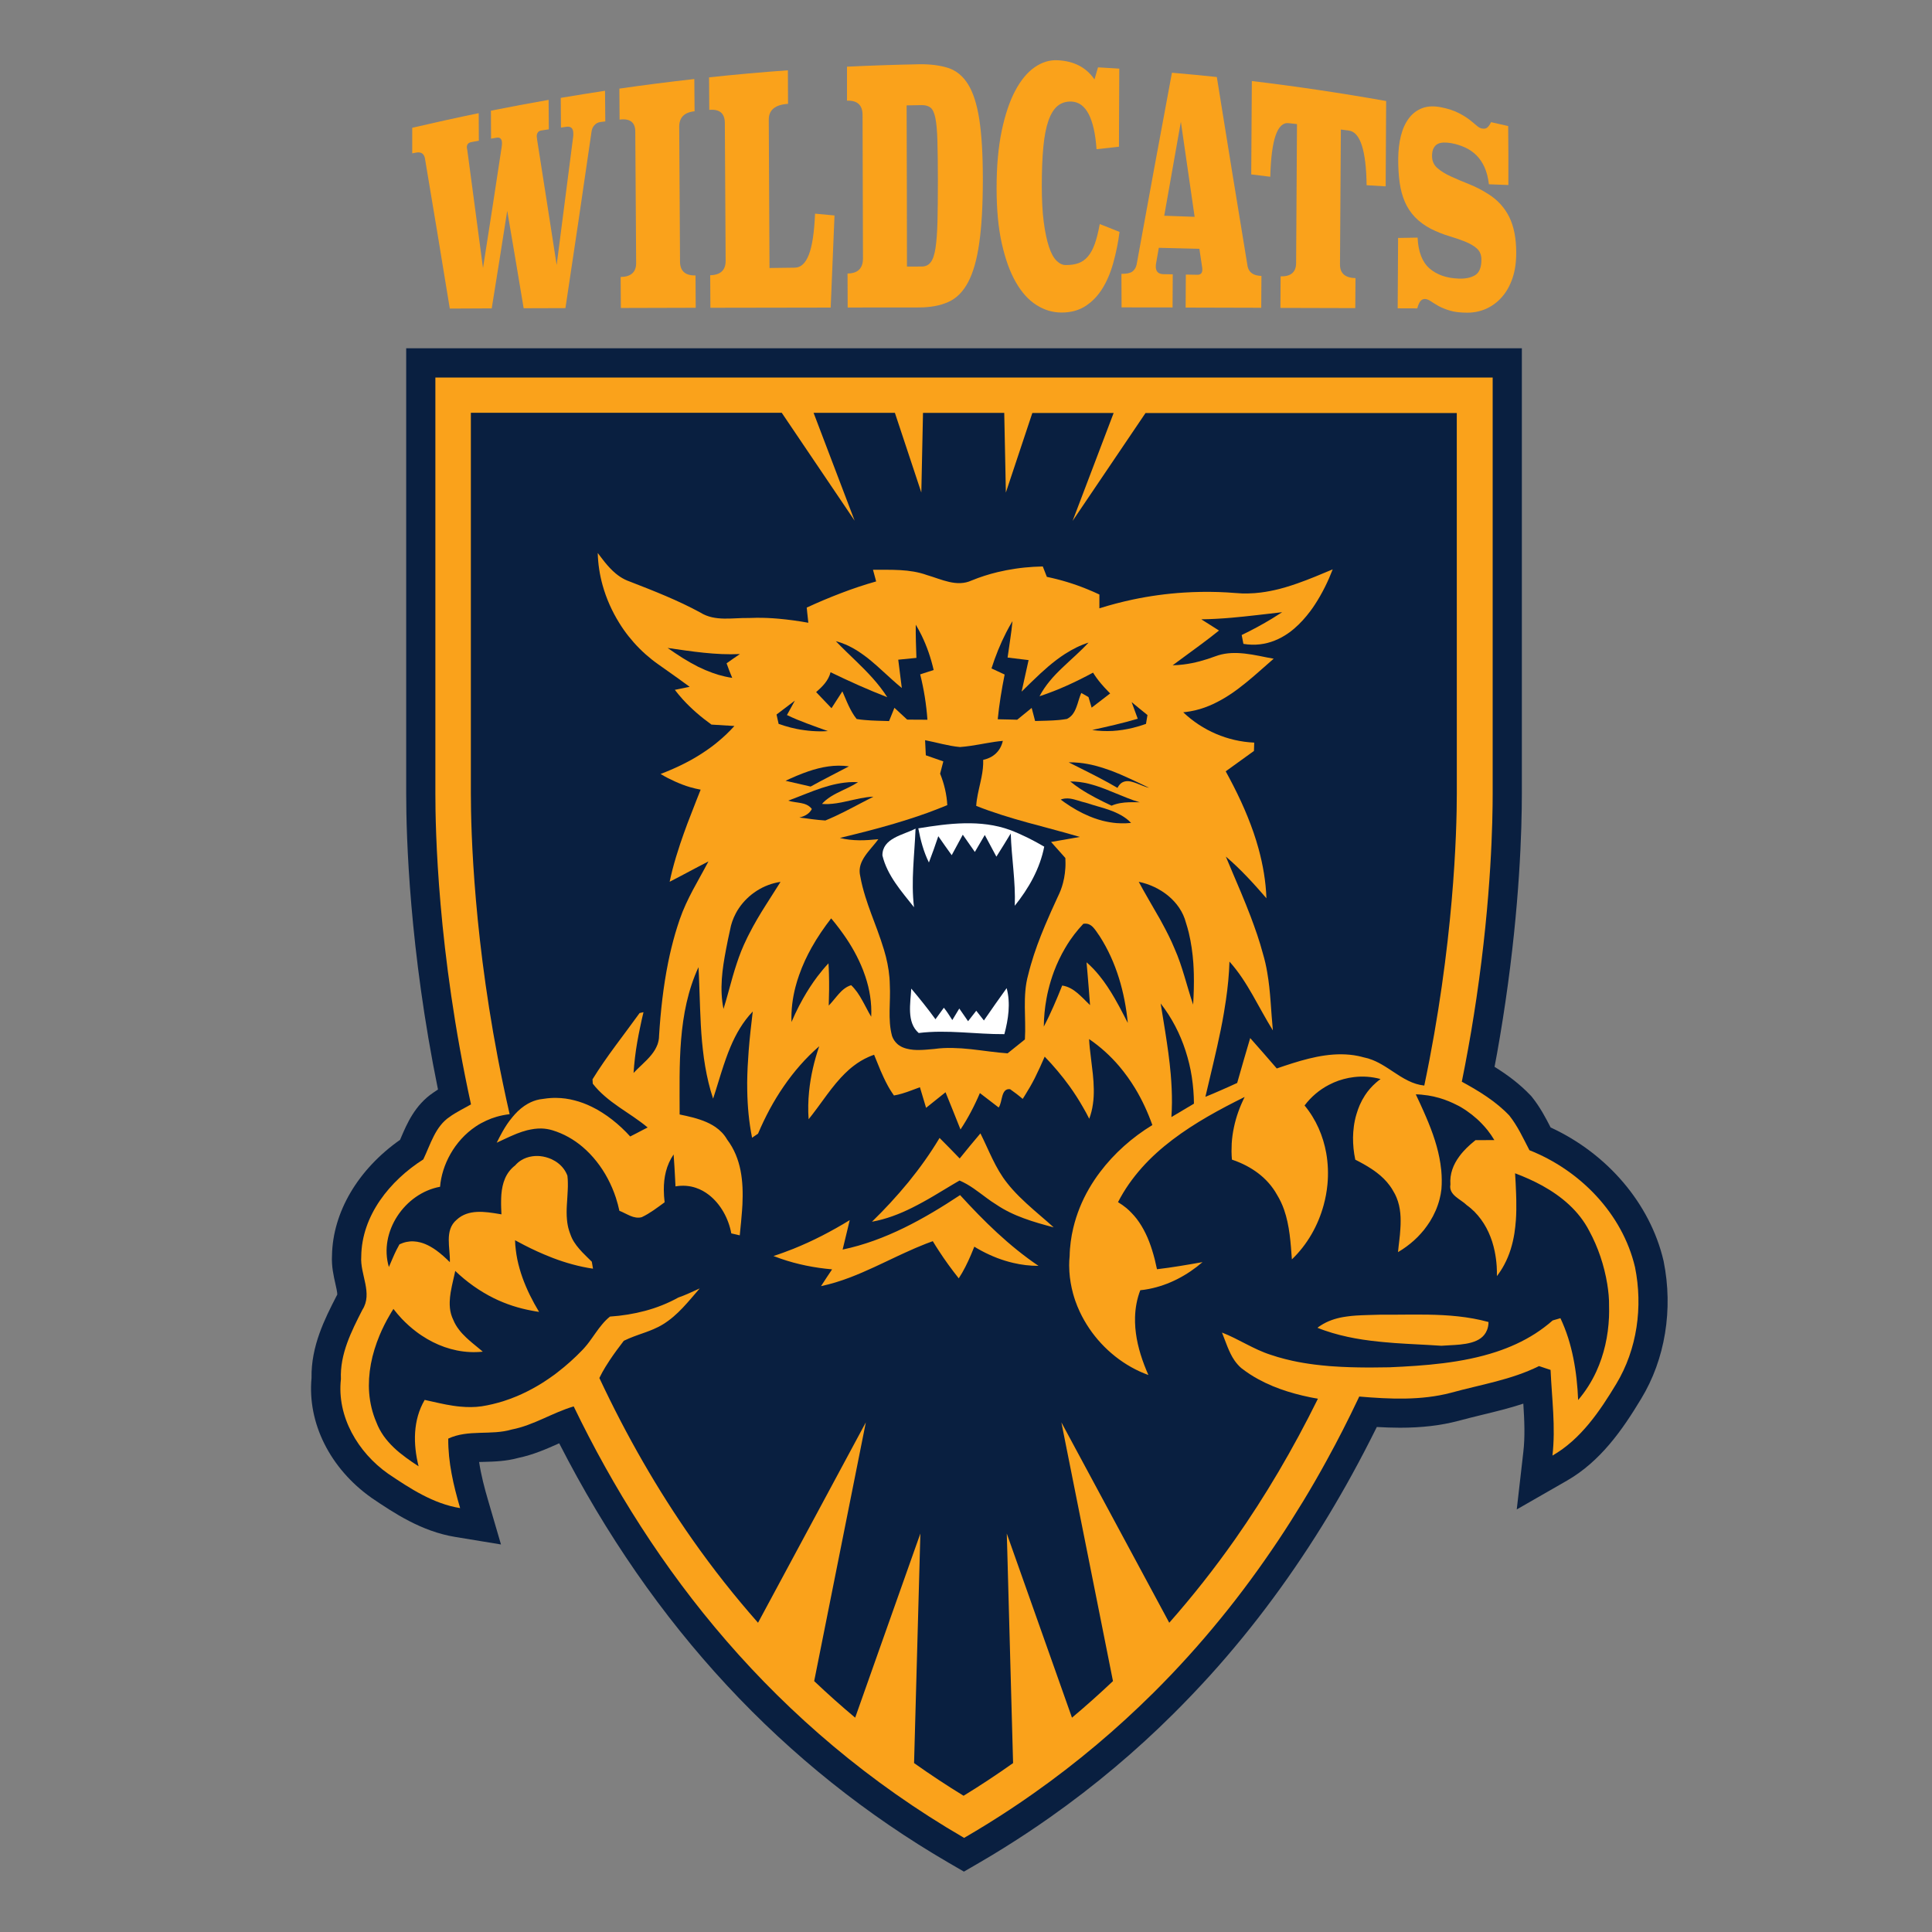
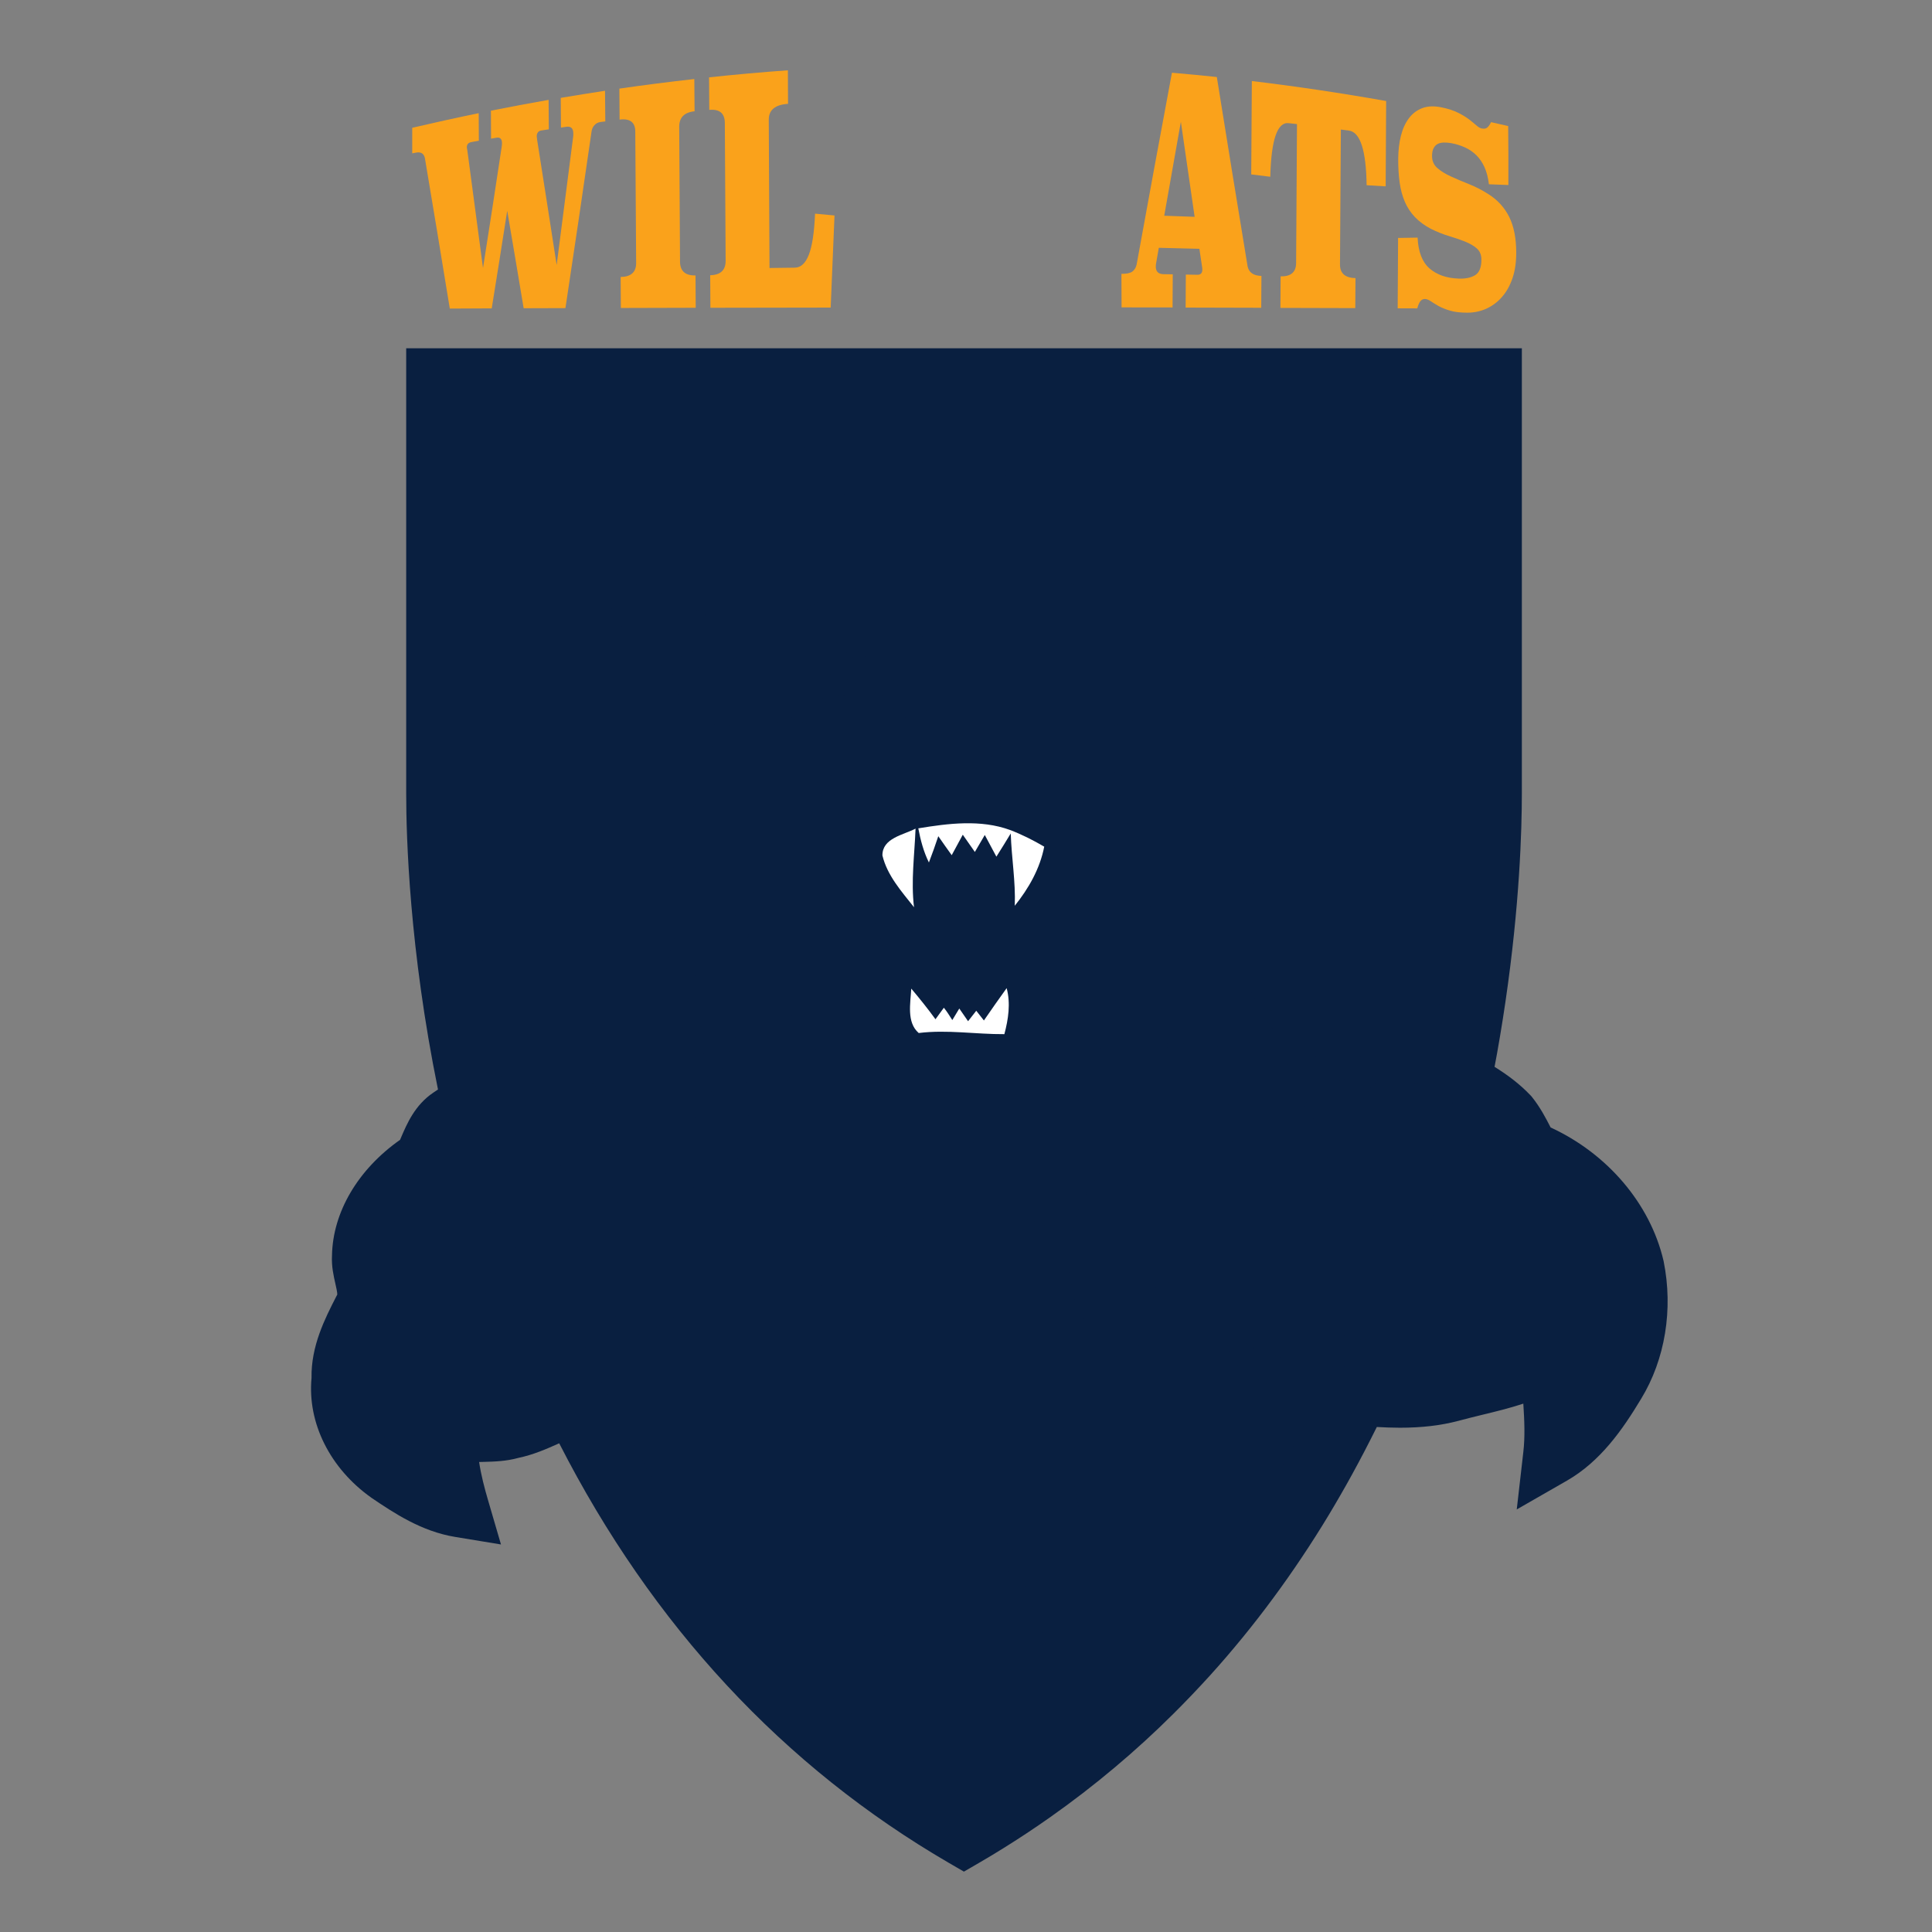
<svg xmlns="http://www.w3.org/2000/svg" version="1.1" x="0px" y="0px" viewBox="0 0 288 288" style="enable-background:new 0 0 288 288;" xml:space="preserve">
  <rect x="0" y="0" width="288" height="288" fill="#808080" stroke="none" />
  <style type="text/css">
	.st0{fill:#091F40;}
	.st1{fill:#FAA21B;}
	.st2{fill:#FFFFFF;}
</style>
  <g id="Layer_2">
</g>
  <g id="Layer_1">
</g>
  <g id="Layer_3">
</g>
  <g id="Layer_4">
</g>
  <g id="Layer_5">
    <g>
      <path class="st1" d="M90.23,18.1c-0.24,0.03-0.48,0.06-0.72,0.09c-0.36,0.05-0.66,0.2-0.9,0.47c-0.24,0.26-0.38,0.58-0.43,0.96    c-1.29,8.94-2.59,17.72-3.89,26.31c-2.08,0.01-4.15,0.02-6.23,0.02c-0.82-4.92-1.63-9.76-2.45-14.53    c-0.77,4.92-1.53,9.77-2.31,14.55c-2.08,0.01-4.17,0.02-6.25,0.03c-1.25-7.69-2.49-15.16-3.71-22.41    c-0.14-0.71-0.6-0.99-1.38-0.83c-0.17,0.03-0.34,0.07-0.51,0.1c0-1.27,0-2.54,0-3.81c3.3-0.77,6.6-1.5,9.91-2.18    c0.01,1.37,0.01,2.74,0.02,4.11c-0.37,0.06-0.73,0.13-1.1,0.2c-0.46,0.08-0.69,0.34-0.69,0.78c0,0.08,0.01,0.15,0.03,0.23    c0.02,0.07,0.04,0.16,0.05,0.26c0.77,5.74,1.55,11.58,2.33,17.51c0.93-5.9,1.86-11.92,2.78-18.04c0.02-0.14,0.03-0.25,0.04-0.35    c0.01-0.09,0.01-0.17,0.01-0.22c0-0.64-0.28-0.92-0.83-0.82c-0.27,0.05-0.53,0.09-0.8,0.14c-0.01-1.39-0.01-2.78-0.02-4.17    c2.86-0.57,5.73-1.11,8.6-1.61c0.01,1.46,0.02,2.93,0.03,4.39c-0.37,0.06-0.74,0.11-1.11,0.17c-0.46,0.07-0.69,0.37-0.69,0.89    c0,0.03,0.02,0.18,0.05,0.45c0.97,6.14,1.94,12.38,2.92,18.72c0.82-6.3,1.64-12.68,2.46-19.14c0.02-0.09,0.02-0.24,0.02-0.47    c0-0.77-0.35-1.1-1.04-1c-0.27,0.04-0.53,0.08-0.8,0.12c-0.01-1.48-0.02-2.95-0.03-4.43c2.2-0.37,4.39-0.72,6.6-1.06    C90.21,15.04,90.22,16.57,90.23,18.1z" />
      <path class="st1" d="M103.54,16.59c-1.54,0.15-2.3,0.93-2.29,2.33c0.04,6.7,0.08,13.39,0.12,20.09c0.01,1.4,0.78,2.08,2.31,2.05    c0.01,1.61,0.02,3.21,0.03,4.82c-3.72,0.01-7.44,0.02-11.16,0.03c-0.01-1.54-0.02-3.08-0.03-4.62c1.55-0.03,2.32-0.73,2.31-2.1    c-0.04-6.53-0.08-13.07-0.13-19.6c-0.01-1.36-0.79-1.96-2.34-1.76c-0.01-1.54-0.02-3.08-0.03-4.62c3.72-0.54,7.44-1.01,11.17-1.43    C103.52,13.38,103.53,14.98,103.54,16.59z" />
      <path class="st1" d="M108.17,38.84c-0.04-6.84-0.08-13.68-0.12-20.52c-0.01-1.43-0.78-2.08-2.32-1.94    c-0.01-1.62-0.02-3.24-0.03-4.85c3.91-0.42,7.83-0.77,11.75-1.05c0.01,1.67,0.01,3.33,0.02,5c-1.92,0.12-2.88,0.92-2.87,2.37    c0.04,7.37,0.07,14.73,0.11,22.1c1.26-0.02,2.52-0.04,3.77-0.05c0.9-0.01,1.59-0.65,2.09-1.92c0.5-1.27,0.81-3.31,0.93-6.13    c0.97,0.09,1.93,0.18,2.9,0.27c-0.19,4.58-0.38,9.16-0.57,13.73c-5.98,0.01-11.96,0.02-17.93,0.03c-0.01-1.62-0.02-3.24-0.03-4.85    C107.42,40.99,108.18,40.27,108.17,38.84z" />
-       <path class="st1" d="M126.26,9.94c3.56-0.17,7.12-0.29,10.69-0.36c1.72-0.03,3.18,0.16,4.4,0.55c1.21,0.4,2.2,1.21,2.96,2.44    c0.76,1.22,1.32,2.96,1.67,5.21c0.35,2.25,0.53,5.23,0.53,8.94c0,3.88-0.18,7.05-0.54,9.53c-0.35,2.48-0.91,4.42-1.67,5.84    c-0.76,1.42-1.74,2.4-2.95,2.93c-1.21,0.54-2.66,0.81-4.37,0.81c-3.54,0-7.08,0-10.62,0.01c-0.01-1.69-0.01-3.38-0.02-5.07    c1.53-0.01,2.3-0.76,2.3-2.25c-0.02-7.12-0.04-14.25-0.06-21.37c0-1.49-0.78-2.2-2.32-2.14C126.27,13.32,126.27,11.63,126.26,9.94    z M135.2,39.74c0.73,0,1.47-0.01,2.2-0.01c0.57,0,1.02-0.21,1.34-0.64c0.33-0.42,0.57-1.14,0.72-2.15    c0.15-1.01,0.25-2.34,0.29-3.98c0.04-1.64,0.06-3.67,0.06-6.08c0-2.41-0.03-4.36-0.07-5.84c-0.04-1.48-0.14-2.62-0.3-3.42    c-0.16-0.8-0.4-1.32-0.73-1.58c-0.33-0.26-0.78-0.38-1.35-0.37c-0.74,0.01-1.47,0.02-2.21,0.04    C135.18,23.72,135.19,31.73,135.2,39.74z" />
-       <path class="st1" d="M163.46,22.24c-0.33-4.63-1.58-7.01-3.74-7.1c-0.81-0.03-1.5,0.19-2.07,0.65c-0.56,0.47-1.02,1.21-1.37,2.22    c-0.35,1.01-0.6,2.31-0.75,3.89c-0.15,1.59-0.23,3.5-0.23,5.73c0,2.14,0.09,3.97,0.29,5.47c0.2,1.51,0.46,2.74,0.78,3.7    c0.32,0.96,0.7,1.65,1.13,2.07c0.43,0.42,0.88,0.64,1.34,0.64c0.72,0.01,1.36-0.08,1.9-0.27c0.54-0.19,1.02-0.52,1.43-1    c0.41-0.48,0.75-1.11,1.03-1.89c0.28-0.78,0.52-1.77,0.74-2.95c0.98,0.39,1.96,0.78,2.95,1.17c-0.21,1.62-0.53,3.17-0.94,4.63    c-0.41,1.47-0.95,2.74-1.63,3.83c-0.68,1.09-1.51,1.95-2.5,2.59c-0.99,0.64-2.18,0.97-3.56,0.97c-1.33,0-2.58-0.37-3.76-1.12    c-1.18-0.75-2.21-1.88-3.08-3.42c-0.88-1.53-1.57-3.46-2.09-5.79c-0.52-2.33-0.77-5.07-0.77-8.23c0-3.26,0.26-6.09,0.76-8.51    c0.51-2.42,1.18-4.42,2.02-6c0.84-1.58,1.81-2.74,2.89-3.49c1.08-0.75,2.21-1.1,3.37-1.05c2.48,0.1,4.33,1.07,5.55,2.86    c0.18-0.6,0.35-1.2,0.53-1.8c1.06,0.06,2.11,0.12,3.17,0.19c-0.02,3.88-0.03,7.76-0.05,11.64    C165.69,22.01,164.58,22.12,163.46,22.24z" />
      <path class="st1" d="M167.17,40.82c0.78,0.01,1.32-0.11,1.63-0.34c0.31-0.23,0.52-0.57,0.63-1.02c1.75-9.65,3.51-19.2,5.27-28.62    c2.23,0.19,4.46,0.41,6.69,0.64c1.53,9.55,3.06,18.97,4.59,28.24c0.2,0.92,0.89,1.38,2.06,1.41c-0.01,1.58-0.02,3.17-0.03,4.75    c-3.76-0.01-7.51-0.02-11.27-0.03c0.01-1.64,0.02-3.28,0.03-4.92c0.57,0.01,1.14,0.02,1.71,0.03c0.5,0.01,0.75-0.25,0.75-0.78    c0-0.09-0.01-0.19-0.02-0.28c-0.02-0.09-0.03-0.2-0.05-0.33c-0.12-0.83-0.25-1.65-0.37-2.48c-2.02-0.05-4.03-0.1-6.05-0.15    c-0.12,0.71-0.25,1.42-0.37,2.12c-0.05,0.25-0.08,0.47-0.08,0.66c0,0.76,0.38,1.14,1.16,1.15c0.46,0.01,0.91,0.01,1.37,0.02    c-0.01,1.65-0.02,3.3-0.03,4.94c-2.53,0-5.06-0.01-7.6-0.01C167.18,44.17,167.17,42.49,167.17,40.82z M173.55,32.16    c1.51,0.05,3.02,0.11,4.53,0.16c-0.68-4.7-1.36-9.42-2.05-14.17C175.2,22.79,174.38,27.46,173.55,32.16z" />
      <path class="st1" d="M186.61,12.08c6.69,0.8,13.37,1.8,20.02,2.98c-0.02,4.24-0.05,8.48-0.07,12.72    c-0.94-0.06-1.89-0.11-2.84-0.17c-0.07-5.18-0.95-7.91-2.63-8.14c-0.4-0.05-0.81-0.11-1.21-0.16c-0.04,6.7-0.08,13.41-0.13,20.11    c-0.01,1.32,0.76,2,2.31,2.04c-0.01,1.49-0.02,2.98-0.03,4.47c-3.72-0.01-7.44-0.02-11.16-0.03c0.01-1.57,0.02-3.13,0.03-4.7    c1.53,0.03,2.3-0.63,2.31-1.99c0.04-6.9,0.09-13.81,0.13-20.71c-0.41-0.05-0.83-0.1-1.24-0.14c-1.69-0.2-2.6,2.47-2.74,7.99    c-0.95-0.12-1.9-0.23-2.84-0.35C186.55,21.36,186.58,16.72,186.61,12.08z" />
      <path class="st1" d="M224.85,27.58c-0.96-0.04-1.93-0.08-2.9-0.11c-0.12-0.99-0.34-1.84-0.66-2.55c-0.32-0.71-0.73-1.3-1.21-1.78    c-0.49-0.48-1.05-0.87-1.69-1.16c-0.64-0.29-1.33-0.51-2.06-0.64c-0.39-0.07-0.76-0.1-1.1-0.09c-0.34,0.01-0.64,0.07-0.9,0.2    c-0.26,0.13-0.46,0.34-0.62,0.63c-0.16,0.29-0.23,0.68-0.24,1.16c0,0.74,0.26,1.35,0.79,1.81c0.53,0.46,1.2,0.88,2.02,1.25    c0.82,0.38,1.73,0.76,2.73,1.16c1,0.4,1.97,0.9,2.91,1.51c1.35,0.86,2.37,1.99,3.06,3.38c0.69,1.39,1.04,3.16,1.04,5.33    c0,1.43-0.18,2.68-0.55,3.77c-0.37,1.09-0.88,2.02-1.54,2.78c-0.65,0.76-1.43,1.35-2.31,1.76c-0.89,0.41-1.85,0.62-2.88,0.62    c-1.05,0-1.92-0.1-2.61-0.31c-0.69-0.21-1.26-0.44-1.72-0.7c-0.45-0.26-0.84-0.5-1.15-0.71c-0.31-0.21-0.6-0.32-0.88-0.32    c-0.24,0-0.45,0.1-0.63,0.31c-0.18,0.21-0.34,0.57-0.48,1.09c-0.97,0-1.95-0.01-2.92-0.01c0.02-3.5,0.04-6.99,0.06-10.49    c0.97-0.02,1.94-0.03,2.91-0.05c0.09,2.11,0.69,3.65,1.78,4.6c1.1,0.95,2.55,1.45,4.35,1.51c1.03,0.04,1.85-0.14,2.46-0.52    c0.61-0.38,0.92-1.15,0.92-2.31c0-0.71-0.23-1.26-0.68-1.66c-0.45-0.4-1.04-0.74-1.76-1.03c-0.72-0.29-1.53-0.56-2.42-0.83    c-0.89-0.27-1.77-0.62-2.65-1.06c-0.96-0.5-1.76-1.09-2.39-1.75c-0.63-0.66-1.14-1.42-1.51-2.28c-0.37-0.86-0.63-1.82-0.78-2.89    c-0.15-1.07-0.22-2.27-0.21-3.58c0.01-1.21,0.14-2.33,0.4-3.37c0.26-1.04,0.66-1.92,1.2-2.63c0.53-0.71,1.21-1.21,2.01-1.51    c0.81-0.3,1.76-0.33,2.87-0.1c0.99,0.2,1.81,0.48,2.47,0.81c0.66,0.33,1.2,0.67,1.64,1c0.43,0.34,0.79,0.63,1.07,0.88    c0.28,0.25,0.54,0.4,0.78,0.45c0.34,0.07,0.61,0.03,0.8-0.11c0.2-0.15,0.4-0.42,0.6-0.83c0.85,0.19,1.7,0.38,2.55,0.58    C224.86,21.71,224.86,24.65,224.85,27.58z" />
    </g>
    <g>
      <path class="st0" d="M248,188.04l-0.03-0.14c-1.99-8.48-8.37-15.94-16.82-19.83c-0.73-1.43-1.57-3.02-2.74-4.49l-0.12-0.15    l-0.13-0.14c-1.64-1.73-3.49-3.09-5.37-4.26c0.13-0.66,0.25-1.32,0.37-1.98c0.16-0.88,0.31-1.74,0.45-2.6    c0.29-1.71,0.55-3.39,0.79-5.02c2.14-14.51,2.46-25.74,2.46-31.15V51.92H60.55v66.38c0,6.45,0.48,23.23,4.74,44.11    c-0.24,0.15-0.48,0.31-0.7,0.47c-2.75,1.85-3.94,4.66-4.82,6.72c-0.04,0.1-0.09,0.21-0.13,0.31    c-6.27,4.41-10.03,10.77-10.15,17.24c-0.09,1.6,0.24,3.03,0.5,4.19c0.12,0.53,0.3,1.31,0.29,1.64l-0.05,0.09l-0.1,0.19    c-1.69,3.3-3.78,7.39-3.69,12.16c-0.63,6.69,2.75,13.48,8.94,17.86c3.3,2.23,7.41,5,12.48,5.83l6.82,1.12l-1.94-6.64    c-0.51-1.74-1.02-3.67-1.32-5.65c0.24-0.01,0.49-0.02,0.74-0.02c1.55-0.04,3.3-0.09,5.14-0.6c2.24-0.47,4.22-1.35,5.97-2.13    c0.03-0.01,0.06-0.03,0.09-0.04c13.89,27.19,33.44,48.23,58.14,62.58l2.19,1.27l2.19-1.27c1.24-0.72,2.46-1.45,3.66-2.2    c2.35-1.46,4.71-3.02,6.99-4.63c3.31-2.33,6.57-4.84,9.68-7.46c3.01-2.53,5.95-5.22,8.75-8.01c1.82-1.81,3.62-3.7,5.34-5.59    c1.69-1.86,3.35-3.8,4.96-5.77c1.55-1.9,3.1-3.89,4.59-5.92c1.45-1.96,2.87-3.99,4.24-6.04c1.33-1.99,2.65-4.06,3.9-6.13    c0.62-1.03,1.23-2.06,1.82-3.09c0.6-1.03,1.18-2.07,1.75-3.11c1.26-2.29,2.49-4.66,3.68-7.06c1.11,0.06,2.27,0.11,3.44,0.11    c3.25,0,6.09-0.33,8.74-1.03c1.16-0.32,2.34-0.6,3.51-0.89c2.02-0.49,4.09-0.99,6.15-1.67c0.16,2.51,0.27,4.9,0,7.21l-0.98,8.56    l7.48-4.29c4.99-2.87,8.27-7.56,11.06-12.2C248.22,202.65,249.44,195.18,248,188.04z" />
      <g>
-         <path class="st1" d="M243.73,188.9c-1.88-8-8.21-14.46-15.74-17.44c-0.92-1.76-1.75-3.6-3-5.17c-2.01-2.12-4.53-3.65-7.08-5.04     c0.34-1.68,0.66-3.34,0.95-4.96c0.16-0.86,0.3-1.71,0.45-2.55c0.28-1.68,0.54-3.33,0.78-4.93c2.25-15.23,2.42-26.6,2.42-30.51     c0-13.18,0-62.02,0-62.02H64.9c0,0,0,48.84,0,62.02c0,5.18,0.3,23.4,5.31,46.33c-1.03,0.58-2.34,1.24-3.14,1.83     c-2.19,1.44-2.89,4.13-3.97,6.37c-4.97,3.16-9.19,8.36-9.25,14.49c-0.19,2.66,1.76,5.46,0.17,7.93c-1.65,3.23-3.36,6.6-3.2,10.33     c-0.63,5.59,2.55,10.94,7.02,14.09c3.29,2.22,6.74,4.49,10.75,5.14c-0.99-3.38-1.8-6.82-1.77-10.36c2.98-1.4,6.38-0.44,9.48-1.36     c3.26-0.63,6.06-2.51,9.22-3.44c11.62,24.06,29.79,47.82,58.2,64.32c1.2-0.7,2.39-1.41,3.55-2.13c2.33-1.45,4.59-2.94,6.78-4.49     c3.28-2.31,6.41-4.73,9.38-7.23c2.98-2.5,5.8-5.1,8.49-7.76c1.79-1.78,3.52-3.59,5.18-5.43c1.67-1.84,3.27-3.71,4.81-5.6     c1.55-1.89,3.03-3.81,4.46-5.75c1.43-1.94,2.8-3.9,4.12-5.87c1.32-1.97,2.58-3.97,3.8-5.97c0.61-1,1.2-2.01,1.78-3.01     c0.58-1.01,1.15-2.02,1.7-3.03c1.67-3.03,3.22-6.08,4.67-9.14c0.06-0.13,0.12-0.25,0.18-0.38c4.54,0.38,9.2,0.61,13.66-0.56     c4.41-1.22,9-1.92,13.13-3.98c0.44,0.14,1.3,0.42,1.73,0.57c0.19,4.26,0.77,8.51,0.28,12.77c4.22-2.42,7.05-6.6,9.51-10.68     C244.06,201.12,244.92,194.78,243.73,188.9z" />
        <g>
          <path class="st0" d="M239.59,191.4c-0.46-2.79-1.37-5.49-2.69-7.92c-1.54-2.98-4.1-5.13-6.98-6.73      c-1.31-0.72-2.69-1.33-4.07-1.85h0c0.06,0.98,0.12,1.98,0.15,2.98c0.01,0.33,0.02,0.67,0.03,1c0.02,1,0.01,2.01-0.06,3      c-0.05,0.66-0.12,1.32-0.22,1.97c-0.26,1.62-0.72,3.2-1.51,4.67c-0.31,0.59-0.68,1.16-1.1,1.71c0.01-0.25,0.01-0.49,0-0.74      c0-0.25-0.01-0.5-0.03-0.74c-0.05-0.75-0.15-1.49-0.3-2.23c-0.1-0.49-0.23-0.97-0.38-1.45c-0.08-0.24-0.16-0.47-0.25-0.7      c-0.18-0.46-0.38-0.91-0.62-1.35c-0.23-0.43-0.5-0.85-0.79-1.25s-0.61-0.77-0.96-1.13c-0.35-0.35-0.73-0.68-1.15-0.98      c-0.91-0.91-2.74-1.5-2.45-3.09c-0.12-1.58,0.43-2.96,1.3-4.15c0.19-0.27,0.4-0.52,0.62-0.77c0.33-0.37,0.69-0.72,1.06-1.05      c0.25-0.22,0.5-0.43,0.76-0.64c0.7,0,2.11-0.01,2.81-0.01c-0.3-0.51-0.64-1-1-1.46c-0.28-0.35-0.57-0.68-0.88-1      c-0.23-0.24-0.46-0.47-0.71-0.69c-0.49-0.44-1.01-0.85-1.55-1.22c-0.27-0.19-0.55-0.36-0.83-0.53c-0.2-0.12-0.41-0.23-0.62-0.33      l0,0c-0.39-0.2-0.78-0.38-1.19-0.55c-0.47-0.19-0.94-0.36-1.43-0.5c-0.28-0.08-0.57-0.15-0.86-0.22      c-0.53-0.12-1.07-0.2-1.62-0.25c-0.04,0-0.09-0.01-0.13-0.02c-0.29-0.03-0.59-0.04-0.89-0.05c0.23,0.5,0.47,1,0.7,1.5      c0.16,0.34,0.31,0.68,0.46,1.02c0.25,0.57,0.5,1.14,0.73,1.71c0.47,1.15,0.89,2.32,1.22,3.51c0.32,1.14,0.55,2.29,0.67,3.46v0      c0.01,0.05,0.01,0.11,0.02,0.16c0.08,0.92,0.1,1.85,0.02,2.79c-0.06,0.5-0.14,0.98-0.27,1.46c-0.3,1.19-0.8,2.32-1.45,3.36      c-0.26,0.41-0.55,0.81-0.85,1.2c-0.03,0.04-0.06,0.07-0.09,0.11c-0.28,0.34-0.58,0.67-0.89,0.99c-0.35,0.35-0.71,0.68-1.1,0.99      c-0.38,0.31-0.78,0.6-1.19,0.87c-0.21,0.13-0.42,0.26-0.63,0.39c0.05-0.56,0.12-1.14,0.19-1.72c0.07-0.58,0.13-1.17,0.16-1.75      c0.03-0.39,0.04-0.78,0.04-1.17c0-0.39-0.01-0.77-0.05-1.16c-0.08-0.81-0.25-1.6-0.57-2.36c-0.13-0.31-0.28-0.62-0.47-0.92      c-0.15-0.28-0.32-0.54-0.51-0.8c-0.55-0.76-1.22-1.41-1.96-1.97c-0.25-0.19-0.5-0.37-0.76-0.54c-0.78-0.52-1.61-0.97-2.44-1.39      c-0.12-0.54-0.2-1.1-0.26-1.65c-0.03-0.28-0.05-0.56-0.06-0.84c-0.03-0.55-0.02-1.1,0.02-1.64c0.02-0.29,0.05-0.58,0.09-0.86      c0.04-0.27,0.08-0.55,0.14-0.82c0.07-0.36,0.16-0.7,0.27-1.05c0.13-0.44,0.29-0.88,0.47-1.3c0.22-0.5,0.48-0.98,0.78-1.44      c0.45-0.69,1-1.32,1.64-1.88c0.21-0.19,0.44-0.37,0.68-0.54c-1.32-0.36-2.66-0.45-3.97-0.29c-0.52,0.06-1.04,0.16-1.55,0.3      c-0.25,0.07-0.5,0.15-0.75,0.23c-0.49,0.17-0.98,0.39-1.44,0.63c-1.4,0.73-2.64,1.77-3.62,3.07c1.72,2.08,2.77,4.54,3.23,7.1      c0.27,1.54,0.33,3.12,0.18,4.68c-0.1,1.04-0.29,2.08-0.57,3.09c-0.83,3.04-2.44,5.88-4.73,8.07c-0.18-2.47-0.34-5.04-1.16-7.39      c-0.14-0.39-0.29-0.78-0.47-1.15c-0.18-0.38-0.38-0.75-0.6-1.11c-0.18-0.32-0.37-0.63-0.59-0.93c-0.21-0.3-0.44-0.58-0.68-0.85      c-0.24-0.27-0.49-0.52-0.76-0.77c-1-0.91-2.16-1.63-3.41-2.18c-0.42-0.18-0.84-0.35-1.27-0.49c-0.04-0.41-0.05-0.81-0.06-1.22      c0-0.4,0.01-0.81,0.03-1.21c0.05-0.8,0.16-1.59,0.33-2.38c0.16-0.78,0.38-1.55,0.65-2.31c0.27-0.76,0.59-1.5,0.95-2.22      c-3.68,1.82-7.43,3.85-10.75,6.37c-1.66,1.26-3.21,2.64-4.58,4.18c-0.34,0.39-0.68,0.78-1,1.19c-0.64,0.81-1.24,1.66-1.78,2.56      c-0.27,0.45-0.53,0.91-0.77,1.38c0.45,0.27,0.86,0.56,1.25,0.88c0.29,0.24,0.55,0.5,0.8,0.76c0.26,0.27,0.5,0.55,0.73,0.84      c0.52,0.68,0.96,1.42,1.34,2.2c0.38,0.78,0.69,1.6,0.95,2.43c0.15,0.48,0.29,0.96,0.41,1.44c0.12,0.48,0.23,0.97,0.33,1.45      c1.14-0.13,2.27-0.3,3.4-0.48c1.13-0.18,2.26-0.38,3.39-0.58c-2.3,1.98-5.02,3.42-7.99,4c-0.42,0.08-0.85,0.15-1.29,0.19      c-0.5,1.31-0.74,2.65-0.78,4c-0.01,0.27-0.01,0.54,0,0.81c0.01,0.54,0.06,1.07,0.13,1.61c0.28,2.14,0.99,4.25,1.86,6.22      c-3.57-1.29-6.69-3.8-8.82-6.95c-0.53-0.79-1.01-1.62-1.41-2.48c-0.25-0.54-0.48-1.09-0.67-1.64c-0.12-0.35-0.23-0.71-0.33-1.07      c-0.29-1.07-0.48-2.16-0.55-3.27c-0.02-0.3-0.03-0.6-0.03-0.89c0-0.02,0-0.05,0-0.07c0-0.46,0.02-0.91,0.07-1.37      c0.01-0.72,0.07-1.42,0.16-2.12c0.09-0.7,0.22-1.39,0.38-2.06c0.49-2.05,1.28-4.01,2.33-5.83c0.5-0.86,1.05-1.7,1.66-2.5      c2.11-2.8,4.81-5.19,7.8-7.01c-0.68-1.91-1.53-3.76-2.58-5.49c-0.7-1.15-1.48-2.24-2.35-3.27c-1.3-1.53-2.8-2.9-4.5-4.06      c0.02,0.47,0.06,0.94,0.11,1.42c0,0.05,0.01,0.1,0.02,0.15c0.13,1.22,0.3,2.44,0.43,3.66c0.08,0.75,0.13,1.5,0.14,2.24      c0.01,0.75-0.02,1.49-0.13,2.22c-0.1,0.74-0.28,1.47-0.55,2.19c-0.29-0.59-0.6-1.16-0.93-1.72c-0.62-1.09-1.3-2.15-2.03-3.16      c-0.56-0.77-1.14-1.52-1.76-2.25c-0.61-0.73-1.25-1.44-1.92-2.13c-0.47,1.09-0.96,2.17-1.49,3.23c-0.44,0.86-0.92,1.69-1.43,2.5      c-0.12,0.19-0.23,0.39-0.36,0.57c-0.3-0.26-0.61-0.51-0.92-0.75c-0.31-0.24-0.64-0.47-0.96-0.7c-1.39-0.15-1.1,1.91-1.7,2.73      c-0.94-0.71-1.87-1.43-2.8-2.15c-0.2,0.47-0.41,0.94-0.63,1.4c-0.44,0.93-0.92,1.84-1.44,2.72c-0.26,0.44-0.54,0.88-0.82,1.31      l0,0c-0.37-0.92-0.74-1.85-1.11-2.78c-0.37-0.93-0.74-1.85-1.12-2.77l0,0c-0.43,0.34-0.86,0.69-1.29,1.03      c-0.54,0.43-1.07,0.86-1.61,1.29c-0.31-1.02-0.62-2.05-0.92-3.07c-0.41,0.15-0.81,0.3-1.21,0.45c-0.47,0.18-0.95,0.35-1.43,0.49      c-0.4,0.12-0.81,0.22-1.23,0.29c-0.11-0.15-0.21-0.31-0.32-0.47c-0.21-0.31-0.4-0.63-0.58-0.96c-0.23-0.42-0.44-0.84-0.64-1.27      c-0.16-0.34-0.31-0.68-0.46-1.02c-0.33-0.78-0.64-1.57-0.96-2.35c-0.29,0.1-0.57,0.21-0.84,0.33c-0.81,0.36-1.55,0.81-2.23,1.34      c-0.23,0.17-0.45,0.36-0.66,0.54c-0.21,0.19-0.42,0.38-0.63,0.59c-0.2,0.2-0.4,0.41-0.6,0.62c-0.98,1.06-1.85,2.24-2.71,3.42      c-0.52,0.71-1.03,1.42-1.56,2.1c-0.18,0.23-0.35,0.45-0.53,0.67l0,0c-0.1-1.39-0.07-2.77,0.07-4.15      c0.23-2.29,0.76-4.55,1.51-6.73c-2.03,1.76-3.79,3.79-5.3,5.99c-0.76,1.1-1.45,2.24-2.09,3.42c-0.63,1.18-1.21,2.39-1.73,3.62      c-0.03,0.02-0.06,0.04-0.1,0.07c-0.17,0.12-0.4,0.27-0.59,0.4c-0.08,0.05-0.15,0.1-0.2,0.14c-0.47-2.34-0.68-4.69-0.72-7.04      c-0.01-0.39-0.01-0.78-0.01-1.18c0.01-0.79,0.03-1.57,0.07-2.36c0.04-0.79,0.09-1.57,0.15-2.36c0.15-1.96,0.38-3.92,0.61-5.88      c-1.48,1.55-2.52,3.37-3.33,5.3c-0.23,0.55-0.45,1.11-0.65,1.68c-0.13,0.35-0.25,0.71-0.37,1.07c-0.55,1.65-1.02,3.32-1.56,4.94      c0,0,0,0,0,0c-0.53-1.58-0.9-3.19-1.18-4.81c-0.07-0.41-0.13-0.81-0.19-1.22c-0.11-0.81-0.2-1.63-0.28-2.45      c-0.15-1.64-0.23-3.29-0.29-4.94c-0.05-1.24-0.08-2.48-0.13-3.71c-0.03-0.82-0.06-1.65-0.11-2.47      c-3.16,6.86-2.81,14.6-2.81,21.96c0.66,0.14,1.34,0.28,2.01,0.46c0.34,0.09,0.67,0.19,1,0.3c0.33,0.11,0.65,0.23,0.97,0.37      c0.32,0.14,0.62,0.29,0.91,0.46c0.15,0.09,0.29,0.18,0.43,0.27c0.35,0.24,0.67,0.51,0.97,0.82c0.3,0.31,0.56,0.66,0.79,1.06      c2.13,2.82,2.44,6.26,2.28,9.68c-0.02,0.31-0.03,0.62-0.06,0.93c-0.04,0.59-0.1,1.19-0.15,1.77c-0.01,0.06-0.01,0.11-0.02,0.17      c-0.05,0.55-0.11,1.1-0.16,1.64c0,0.03-0.01,0.06-0.01,0.09c-0.08-0.02-0.18-0.04-0.29-0.07c-0.22-0.05-0.47-0.11-0.69-0.16      c-0.11-0.03-0.21-0.05-0.28-0.06c-0.4-2.21-1.6-4.4-3.35-5.75c-0.58-0.45-1.23-0.81-1.92-1.04c-0.46-0.16-0.95-0.26-1.46-0.3      c-0.25-0.02-0.51-0.02-0.78-0.01c-0.26,0.01-0.53,0.04-0.81,0.09h0c-0.02-0.4-0.04-0.79-0.06-1.19      c-0.06-1.19-0.13-2.38-0.22-3.57c-1.09,1.59-1.47,3.41-1.46,5.27c0,0.62,0.05,1.24,0.12,1.86c-0.55,0.4-1.09,0.81-1.65,1.19      c-0.56,0.38-1.14,0.74-1.76,1.03c-0.15,0.04-0.3,0.07-0.45,0.07c-0.29,0.01-0.58-0.04-0.85-0.12c-0.56-0.17-1.09-0.49-1.63-0.73      c-0.13-0.06-0.27-0.11-0.4-0.16c-0.14-0.66-0.32-1.32-0.53-1.97c-0.64-1.94-1.61-3.8-2.88-5.4c-0.63-0.8-1.34-1.54-2.11-2.19      c-1.29-1.09-2.78-1.94-4.45-2.45c-0.55-0.17-1.1-0.25-1.64-0.27c-0.18,0-0.36,0-0.54,0.01s-0.36,0.03-0.53,0.05      c-0.36,0.05-0.71,0.12-1.06,0.2c-0.52,0.13-1.04,0.31-1.56,0.51c-0.13,0.05-0.25,0.1-0.38,0.16c-0.21,0.09-0.42,0.18-0.63,0.27      c-0.5,0.22-1,0.46-1.49,0.69c-0.16,0.08-0.33,0.15-0.49,0.23l0,0h0c0.27-0.54,0.55-1.1,0.87-1.66c0.21-0.37,0.43-0.73,0.67-1.09      c0.12-0.18,0.24-0.35,0.37-0.52c0.05-0.07,0.1-0.13,0.16-0.2c0.21-0.27,0.42-0.53,0.65-0.78c0.28-0.31,0.58-0.6,0.9-0.86      c0.32-0.26,0.66-0.5,1.02-0.7c0.54-0.3,1.12-0.53,1.76-0.65c0.21-0.04,0.43-0.07,0.65-0.09c0.63-0.1,1.25-0.14,1.86-0.13      c0.92,0.01,1.82,0.14,2.69,0.37c0.87,0.22,1.72,0.54,2.54,0.94c0.55,0.26,1.08,0.56,1.59,0.89c1.03,0.65,2,1.42,2.89,2.25      c0.45,0.42,0.87,0.85,1.28,1.3c0.24-0.12,0.58-0.29,0.94-0.48c0.12-0.06,0.24-0.12,0.36-0.19c0.24-0.13,0.49-0.25,0.71-0.37      c0.22-0.12,0.43-0.22,0.59-0.3c-0.33-0.28-0.68-0.55-1.03-0.81c-0.7-0.52-1.43-1.01-2.16-1.5c-0.36-0.25-0.73-0.49-1.09-0.74      c-0.72-0.5-1.42-1.02-2.08-1.59c-0.66-0.57-1.28-1.19-1.82-1.89c0-0.08-0.01-0.2-0.02-0.32c-0.01-0.12-0.01-0.24-0.02-0.33      c1.06-1.72,2.22-3.37,3.42-5s2.42-3.24,3.6-4.88c0.11-0.03,0.3-0.07,0.45-0.1c0.05-0.01,0.1-0.02,0.13-0.03      c-0.18,0.75-0.35,1.49-0.5,2.24c-0.32,1.5-0.59,3.01-0.77,4.53c-0.09,0.76-0.16,1.53-0.21,2.29l0,0c0.19-0.2,0.39-0.4,0.59-0.6      c0.92-0.89,1.98-1.79,2.62-2.89c0.14-0.24,0.26-0.5,0.36-0.76c0.14-0.4,0.23-0.82,0.23-1.28c0.23-3.67,0.63-7.35,1.36-10.96      c0.29-1.44,0.64-2.87,1.05-4.29c0.21-0.71,0.43-1.41,0.67-2.11c0.26-0.76,0.57-1.51,0.9-2.24c0.33-0.73,0.7-1.45,1.07-2.16      c0.38-0.71,0.77-1.41,1.16-2.12s0.78-1.41,1.15-2.12c-1.94,0.99-3.84,2.04-5.78,3.03c0.12-0.59,0.26-1.18,0.41-1.77      c0.34-1.32,0.74-2.62,1.17-3.91c0.34-1,0.69-1.99,1.06-2.98c0.43-1.13,0.87-2.26,1.31-3.38c0.22-0.56,0.45-1.12,0.67-1.69      c-0.53-0.1-1.06-0.22-1.57-0.37c-0.77-0.22-1.52-0.52-2.26-0.85c-0.73-0.33-1.45-0.69-2.14-1.12c1.03-0.39,2.05-0.83,3.04-1.31      c0.5-0.24,0.99-0.5,1.47-0.76c1.08-0.6,2.13-1.27,3.12-2.01c0.33-0.25,0.66-0.5,0.97-0.77c0.85-0.7,1.65-1.47,2.4-2.3      c-1.15-0.08-2.29-0.15-3.42-0.21c-1.54-1.11-2.98-2.34-4.25-3.73c-0.42-0.47-0.83-0.95-1.21-1.45l0,0      c0.14-0.03,0.31-0.06,0.5-0.1c0.38-0.08,0.83-0.17,1.21-0.25c0.11-0.02,0.22-0.04,0.32-0.06c0.06-0.01,0.13-0.03,0.18-0.04l0,0      c-1.08-0.81-2.18-1.58-3.28-2.36c-0.46-0.32-0.91-0.64-1.37-0.97c-0.33-0.23-0.66-0.48-0.98-0.73      c-0.64-0.51-1.25-1.05-1.83-1.63s-1.12-1.19-1.63-1.83c-0.51-0.64-0.98-1.31-1.41-2.01c-1.08-1.74-1.92-3.62-2.47-5.59      c-0.44-1.57-0.69-3.2-0.73-4.83l0,0c0.35,0.46,0.7,0.93,1.07,1.39c0.49,0.6,1.01,1.17,1.6,1.66c0.41,0.34,0.86,0.65,1.35,0.89      c0.24,0.12,0.5,0.23,0.76,0.32c0.89,0.35,1.79,0.69,2.68,1.05c1.78,0.71,3.55,1.45,5.28,2.27c0.86,0.41,1.72,0.84,2.56,1.3      c2.18,1.37,4.81,0.76,7.24,0.81c0.37-0.02,0.74-0.03,1.11-0.03c1.11-0.01,2.22,0.04,3.33,0.14c0.74,0.07,1.48,0.15,2.21,0.25      c0.74,0.1,1.47,0.22,2.2,0.35c-0.03-0.28-0.08-0.71-0.12-1.13c-0.01-0.12-0.02-0.23-0.04-0.35c-0.02-0.19-0.04-0.36-0.05-0.52      c-0.01-0.1-0.02-0.19-0.03-0.26v0c0.84-0.39,1.68-0.76,2.53-1.12c0.85-0.36,1.71-0.7,2.57-1.03c1.72-0.66,3.47-1.25,5.25-1.75v0      c-0.15-0.58-0.31-1.16-0.47-1.74c2.69,0.02,5.46-0.14,8.04,0.79c2.15,0.62,4.43,1.83,6.66,0.81c1.26-0.52,2.56-0.93,3.88-1.25      c0.88-0.21,1.77-0.38,2.66-0.51c0.45-0.07,0.9-0.12,1.35-0.17c0.88-0.09,1.77-0.14,2.67-0.16c0.02,0,0.03,0,0.05,0h0      c0.04,0.1,0.09,0.22,0.14,0.35c0.1,0.27,0.23,0.58,0.33,0.85c0.05,0.13,0.1,0.25,0.14,0.35c2.03,0.42,4.01,1.02,5.93,1.8      c0.64,0.26,1.27,0.53,1.9,0.83c0,0.51,0,1.54,0,2.06v0c1.64-0.52,3.3-0.95,4.98-1.31c2.52-0.53,5.07-0.88,7.63-1.04      c1.71-0.11,3.43-0.13,5.14-0.08c0.86,0.03,1.72,0.08,2.57,0.15c0.32,0.03,0.64,0.05,0.95,0.06c0.32,0.01,0.63,0.01,0.95,0      c0.63-0.01,1.25-0.06,1.87-0.14c0.93-0.12,1.84-0.3,2.75-0.53c0.3-0.08,0.6-0.16,0.9-0.25c0.6-0.18,1.2-0.37,1.79-0.58      c1.78-0.62,3.52-1.37,5.25-2.09c-0.66,1.72-1.55,3.56-2.65,5.24c-0.22,0.34-0.45,0.67-0.69,0.99c-0.72,0.96-1.52,1.85-2.4,2.6      c-0.44,0.38-0.9,0.72-1.39,1.02c-0.64,0.4-1.33,0.72-2.05,0.96c-0.18,0.06-0.36,0.11-0.55,0.16c-0.74,0.19-1.51,0.28-2.33,0.26      c-0.41-0.01-0.82-0.05-1.25-0.12c-0.02-0.08-0.04-0.18-0.06-0.3c-0.07-0.34-0.15-0.77-0.2-1.02c1.56-0.75,3.08-1.57,4.56-2.47      c0.49-0.3,0.98-0.61,1.47-0.93c-2.51,0.28-5.01,0.6-7.52,0.82c-1.51,0.13-3.02,0.22-4.53,0.24c0.88,0.56,1.76,1.12,2.64,1.67      c-1.68,1.36-3.43,2.62-5.17,3.9c-0.58,0.43-1.16,0.85-1.74,1.28h0c0.55-0.01,1.09-0.05,1.63-0.12c0.81-0.1,1.61-0.26,2.4-0.47      c0.79-0.21,1.57-0.46,2.34-0.75c1.22-0.46,2.48-0.55,3.76-0.46c0.19,0.01,0.38,0.03,0.58,0.05c0.73,0.08,1.47,0.21,2.19,0.35      c0.36,0.07,0.73,0.14,1.09,0.22c0.36,0.07,0.72,0.14,1.07,0.2c-0.49,0.43-0.99,0.87-1.49,1.31c-0.5,0.44-1,0.88-1.51,1.32      c-0.76,0.65-1.54,1.29-2.34,1.89c-0.27,0.2-0.54,0.39-0.81,0.58c-0.38,0.26-0.77,0.51-1.17,0.75c-0.32,0.19-0.64,0.37-0.97,0.54      c-0.43,0.23-0.86,0.44-1.31,0.62c-0.91,0.38-1.86,0.67-2.86,0.84c-0.33,0.06-0.67,0.1-1.02,0.14l0,0      c2.87,2.73,6.62,4.34,10.58,4.52c0,0.07-0.01,0.17-0.01,0.27c0,0.11-0.01,0.23-0.01,0.35c-0.01,0.23-0.02,0.47-0.02,0.62      c-1.41,1.01-2.81,2.03-4.21,3.04c0.8,1.46,1.57,2.95,2.27,4.47c0.7,1.52,1.33,3.07,1.88,4.65c0.27,0.79,0.52,1.59,0.74,2.39      c0.66,2.41,1.09,4.88,1.18,7.41c-1.9-2.19-3.84-4.34-6.05-6.21c0.74,1.79,1.51,3.56,2.26,5.35c0.5,1.19,0.98,2.39,1.44,3.59      c0.34,0.9,0.67,1.82,0.98,2.73c0.31,0.92,0.59,1.85,0.84,2.78c0.14,0.46,0.26,0.93,0.37,1.4c0.11,0.47,0.2,0.94,0.28,1.42      c0.25,1.42,0.39,2.87,0.5,4.31s0.2,2.9,0.34,4.33c-0.53-0.86-1.04-1.74-1.53-2.62c-0.99-1.77-1.95-3.57-3.08-5.24      c-0.28-0.42-0.58-0.83-0.89-1.23c-0.31-0.4-0.63-0.79-0.97-1.17c-0.06,1.93-0.25,3.85-0.53,5.75c-0.09,0.63-0.19,1.27-0.3,1.9      c-0.14,0.84-0.3,1.68-0.47,2.52c-0.34,1.67-0.72,3.34-1.11,5c-0.39,1.66-0.79,3.33-1.18,4.99c0.79-0.32,1.59-0.66,2.38-1.01      c0.79-0.34,1.58-0.7,2.36-1.06c0.64-2.23,1.27-4.46,1.94-6.69c1.33,1.5,2.65,3.01,3.96,4.53c3.09-1.05,6.37-2.14,9.66-2.11      c0.82,0.01,1.64,0.08,2.46,0.25c0.27,0.06,0.55,0.12,0.82,0.2c0.46,0.09,0.9,0.22,1.32,0.39c0.64,0.25,1.24,0.58,1.83,0.94      c0.39,0.24,0.78,0.49,1.16,0.75c0.39,0.25,0.77,0.51,1.16,0.75c0.39,0.24,0.78,0.46,1.19,0.66c0.75,0.37,1.54,0.63,2.39,0.72      c4.41-20.98,4.85-37.87,4.85-43.58V61.57h-46.4l-10.87,16.08l0.39-1.02l5.73-15.07h-0.04h-12.08l-3.95,11.87l-0.02-1.07      l-0.04-2.07l-0.18-8.74h-12.11l-0.25,11.87l-1.11-3.35l-2.83-8.53h-0.18h-11.94l6.12,16.08l-1.18-1.75l-9.69-14.34h-0.66H70.19      v56.73c0,5.68,0.43,22.43,4.78,43.25c0.31,1.51,0.65,3.03,1,4.58c-0.69,0.08-1.34,0.21-1.96,0.39c-0.52,0.15-1.02,0.34-1.5,0.56      c-0.55,0.25-1.07,0.53-1.56,0.86c-3.24,2.16-5.09,5.79-5.35,9.01c-5.27,0.96-9.18,6.74-7.63,11.96      c0.38-0.85,0.72-1.73,1.14-2.56c0.14-0.28,0.29-0.55,0.44-0.82c0.36-0.17,0.72-0.29,1.07-0.36c0.35-0.07,0.7-0.1,1.05-0.08      c0.34,0.02,0.68,0.07,1.01,0.16c0.5,0.13,0.98,0.34,1.45,0.6c0.31,0.17,0.61,0.37,0.91,0.58c0.73,0.53,1.41,1.15,2.02,1.76      c0.08-2.09-0.85-4.75,1.01-6.32c1.74-1.62,4.23-1.22,6.38-0.86c0.1,0.02,0.2,0.03,0.3,0.05c-0.02-0.32-0.03-0.65-0.04-0.98      c-0.01-0.33-0.02-0.66-0.01-1c0-0.33,0.02-0.67,0.04-1c0.14-1.65,0.63-3.22,2.05-4.31c0.27-0.31,0.57-0.57,0.9-0.77      c0.5-0.31,1.07-0.51,1.65-0.59c0.19-0.03,0.39-0.04,0.58-0.05c0.2,0,0.39,0,0.59,0.02c0.59,0.06,1.17,0.22,1.71,0.46      c0.36,0.17,0.7,0.37,1,0.61c0.61,0.48,1.1,1.12,1.37,1.87c0,0.01,0,0.03,0,0.04c0.04,0.34,0.06,0.68,0.06,1.02      c0,0.01,0,0.01,0,0.02c0.01,0.36,0,0.73-0.02,1.09s-0.04,0.73-0.06,1.1c-0.02,0.37-0.05,0.73-0.07,1.1      c-0.04,0.73-0.05,1.46,0.02,2.18c0.05,0.54,0.14,1.07,0.31,1.6c0.05,0.18,0.12,0.35,0.18,0.52c0.07,0.21,0.16,0.42,0.25,0.62      c0.19,0.4,0.43,0.76,0.69,1.11c0.27,0.35,0.56,0.68,0.86,1c0.46,0.48,0.95,0.94,1.41,1.4c0.02,0.13,0.06,0.32,0.09,0.52      c0.03,0.19,0.07,0.39,0.09,0.52c-1.03-0.15-2.05-0.37-3.05-0.64c-1-0.27-1.98-0.59-2.94-0.96c-0.12-0.04-0.23-0.1-0.35-0.14      c-1.33-0.52-2.62-1.11-3.9-1.77c-0.46-0.24-0.92-0.48-1.38-0.73c0.01,0.48,0.05,0.96,0.11,1.43c0.11,0.95,0.3,1.87,0.56,2.78      c0.13,0.45,0.27,0.91,0.43,1.35c0.32,0.89,0.69,1.76,1.11,2.62c0.42,0.85,0.88,1.69,1.37,2.5c-0.34-0.04-0.67-0.11-1.01-0.17      c-2-0.36-3.92-0.98-5.73-1.87c-1.05-0.52-2.07-1.13-3.03-1.81c-0.96-0.68-1.88-1.44-2.73-2.26c0,0,0,0,0,0      c-0.02,0.12-0.05,0.24-0.07,0.35c-0.01,0.06-0.03,0.12-0.04,0.18c-0.06,0.27-0.12,0.55-0.19,0.83      c-0.14,0.61-0.28,1.23-0.38,1.85c-0.07,0.47-0.13,0.93-0.14,1.39c-0.01,0.31,0,0.62,0.03,0.92c0.06,0.61,0.22,1.21,0.51,1.8      c0.21,0.51,0.49,0.98,0.82,1.41c0.32,0.43,0.69,0.82,1.09,1.2c0.59,0.56,1.24,1.08,1.86,1.59c0.21,0.17,0.42,0.35,0.62,0.52      c-2.63,0.28-5.18-0.29-7.46-1.44c-0.57-0.29-1.12-0.61-1.66-0.97c-0.27-0.18-0.53-0.36-0.79-0.56      c-0.77-0.58-1.49-1.23-2.16-1.93c-0.44-0.47-0.86-0.96-1.25-1.47c-0.2,0.31-0.39,0.62-0.57,0.94c-0.56,0.95-1.06,1.95-1.49,2.98      c-0.29,0.69-0.54,1.39-0.76,2.1c-0.44,1.42-0.72,2.89-0.81,4.35c-0.02,0.37-0.03,0.73-0.03,1.1c0,0.37,0.02,0.73,0.05,1.1      c0.12,1.46,0.46,2.91,1.06,4.31c0.28,0.74,0.65,1.42,1.09,2.05c0.44,0.62,0.96,1.2,1.51,1.73c0.28,0.27,0.57,0.52,0.87,0.77      c0.6,0.49,1.23,0.95,1.87,1.39c0.32,0.22,0.64,0.43,0.96,0.64c-0.82-3.31-0.86-6.88,0.91-9.9c0.7,0.15,1.4,0.32,2.11,0.47      c0.35,0.08,0.71,0.15,1.06,0.22c0.71,0.13,1.42,0.25,2.13,0.31c1.07,0.1,2.14,0.11,3.22-0.05c1.08-0.17,2.14-0.43,3.18-0.75      c0.69-0.22,1.37-0.47,2.04-0.75c1-0.42,1.97-0.91,2.91-1.45c0.31-0.18,0.62-0.37,0.93-0.56c0.61-0.39,1.21-0.8,1.8-1.23      c0.15-0.11,0.3-0.23,0.45-0.35c1.29-0.99,2.5-2.08,3.62-3.24c0.17-0.17,0.34-0.36,0.49-0.54c0.2-0.23,0.39-0.46,0.57-0.71      c0.33-0.44,0.64-0.89,0.96-1.34c0.32-0.45,0.64-0.89,0.99-1.3c0.35-0.42,0.73-0.81,1.16-1.15c1.78-0.12,3.54-0.4,5.26-0.86      c0.43-0.12,0.85-0.24,1.27-0.38c0.84-0.28,1.67-0.61,2.47-0.99c0.4-0.19,0.8-0.39,1.19-0.61c1.09-0.37,2.13-0.89,3.19-1.36      c-1.68,1.93-3.28,4.02-5.49,5.36c-0.45,0.28-0.92,0.51-1.41,0.72c-0.72,0.31-1.47,0.57-2.22,0.83c-0.5,0.18-0.99,0.36-1.48,0.57      c-0.24,0.1-0.48,0.21-0.72,0.33c-0.72,0.93-1.43,1.89-2.09,2.88c-0.22,0.33-0.43,0.67-0.64,1c-0.33,0.54-0.64,1.1-0.91,1.66      c0,0,0,0,0,0.01c4.05,8.64,8.68,16.69,13.87,24.08c3.06,4.36,6.33,8.49,9.78,12.4l7.56-14.05l7.19-13.37l1.32-2.45l-7.7,38.57      c1.98,1.88,4.02,3.7,6.11,5.45l3.48-9.84l5.39-15.22l0.85-2.39l-0.94,34.22c2.4,1.7,4.86,3.33,7.38,4.87      c2.52-1.54,4.98-3.17,7.38-4.87l-0.42-15.28l-0.44-16.18l-0.08-2.76l9.72,27.45c2.09-1.75,4.12-3.57,6.11-5.45l-1.41-7.08      l-5.64-28.27l-0.64-3.22l16.08,29.87c3.45-3.91,6.72-8.05,9.78-12.4c4.55-6.48,8.67-13.48,12.35-20.93      c0.01-0.02,0.02-0.04,0.03-0.06c-3.05-0.54-6.11-1.4-8.83-2.88c-0.91-0.49-1.78-1.06-2.6-1.7c-0.39-0.34-0.72-0.72-1.01-1.14      c-0.43-0.62-0.75-1.32-1.04-2.03c-0.19-0.47-0.37-0.95-0.55-1.42c-0.09-0.24-0.18-0.47-0.27-0.7c2.48,0.96,4.72,2.51,7.27,3.32      c0.35,0.12,0.71,0.23,1.07,0.34c0.72,0.21,1.44,0.39,2.16,0.55c1.09,0.24,2.19,0.42,3.29,0.56c0.74,0.09,1.48,0.17,2.22,0.23      c0.19,0.02,0.38,0.03,0.57,0.04c0,0,0,0,0,0c1.67,0.12,3.35,0.16,5.02,0.17c0.24,0,0.47,0,0.71,0h0c0.88,0,1.76-0.01,2.64-0.03      c5.26-0.23,10.86-0.63,15.95-2.31c2.03-0.67,3.98-1.55,5.79-2.71c0.9-0.58,1.77-1.23,2.6-1.96c0.07-0.02,0.16-0.05,0.26-0.08      c0.1-0.03,0.21-0.06,0.32-0.09c0.22-0.06,0.44-0.13,0.58-0.17c0.45,0.96,0.83,1.93,1.15,2.93c0.16,0.5,0.3,1,0.43,1.51      c0.26,1.01,0.46,2.04,0.62,3.07c0.16,1.03,0.27,2.08,0.35,3.12c0.04,0.52,0.07,1.05,0.09,1.57l0,0c1.11-1.3,2.01-2.73,2.71-4.25      c1.16-2.53,1.77-5.3,1.89-8.11c0.02-0.56,0.03-1.13,0.01-1.69C239.88,193.64,239.77,192.52,239.59,191.4z M151.04,188.26      c-0.82-0.19-1.62-0.44-2.41-0.74c-0.39-0.15-0.78-0.32-1.16-0.49c-0.77-0.35-1.51-0.75-2.23-1.19c-0.16,0.41-0.33,0.82-0.5,1.22      c-0.52,1.21-1.1,2.4-1.82,3.5c-1.05-1.32-2.05-2.69-2.97-4.11c-0.31-0.47-0.61-0.95-0.9-1.43c-0.35,0.13-0.7,0.26-1.05,0.39      c-1.05,0.41-2.08,0.86-3.1,1.33c-0.34,0.16-0.68,0.31-1.02,0.47c-2.38,1.12-4.74,2.29-7.18,3.22c-1.4,0.53-2.83,0.98-4.31,1.29      c0.54-0.84,1.09-1.67,1.65-2.5c-2.62-0.23-5.2-0.74-7.68-1.6c-0.35-0.12-0.71-0.25-1.06-0.39l0,0c0.5-0.16,1-0.33,1.49-0.51      c0.49-0.18,0.98-0.37,1.47-0.56c1.46-0.59,2.89-1.24,4.29-1.96c1.4-0.72,2.77-1.49,4.12-2.32c-0.34,1.47-0.72,2.93-1.06,4.39      c6.37-1.33,12.14-4.57,17.51-8.12c3.55,3.89,7.31,7.59,11.69,10.55C153.53,188.7,152.27,188.55,151.04,188.26z M152.62,181.61      c-1.45-0.53-2.85-1.19-4.14-2.07c-0.46-0.28-0.91-0.59-1.35-0.92c-0.66-0.48-1.31-0.99-1.98-1.45      c-0.67-0.46-1.37-0.88-2.12-1.19c-0.37,0.21-0.73,0.43-1.09,0.64c-0.31,0.18-0.62,0.37-0.93,0.56      c-0.62,0.37-1.24,0.75-1.87,1.12c-0.52,0.31-1.05,0.61-1.58,0.9c-0.53,0.29-1.06,0.57-1.6,0.84c-1.89,0.94-3.86,1.7-5.98,2.08      c0.94-0.91,1.85-1.85,2.74-2.81c0.93-1.01,1.84-2.05,2.71-3.11c1.69-2.08,3.25-4.26,4.63-6.57c1.01,1.01,2.01,2.03,3,3.06      c1.02-1.26,2.04-2.51,3.09-3.74c1.26,2.51,2.22,5.2,3.99,7.41c0.25,0.32,0.5,0.62,0.77,0.92c0.66,0.74,1.36,1.43,2.09,2.1      c0.74,0.68,1.5,1.34,2.27,2c0.61,0.52,1.21,1.04,1.8,1.58C155.57,182.56,154.07,182.15,152.62,181.61z M221.67,198.26      c-0.2,0.51-0.52,0.91-0.92,1.21c-0.4,0.3-0.89,0.51-1.42,0.66c-0.53,0.15-1.11,0.24-1.69,0.3c-0.97,0.1-1.95,0.11-2.78,0.18      c-2.32-0.16-4.68-0.24-7.02-0.41c-0.55-0.04-1.09-0.09-1.63-0.14c0,0,0,0,0,0c-0.24-0.02-0.47-0.04-0.71-0.07      c-1.56-0.16-3.1-0.38-4.62-0.71c-0.03-0.01-0.05-0.01-0.08-0.02c-0.73-0.16-1.46-0.34-2.19-0.56c-0.37-0.11-0.75-0.23-1.12-0.36      s-0.74-0.26-1.1-0.41c0.17-0.13,0.33-0.25,0.51-0.36c0.51-0.33,1.06-0.59,1.61-0.79c0.56-0.2,1.14-0.35,1.73-0.45      c0.2-0.04,0.39-0.07,0.59-0.09c0.42-0.06,0.84-0.1,1.26-0.13l0,0c1.19-0.08,2.4-0.09,3.57-0.13c0.72,0.01,1.45,0.01,2.18,0      c0,0,0,0,0,0c0.29,0,0.59,0,0.88-0.01c0.68,0,1.36-0.01,2.04-0.01c0.68,0,1.36,0,2.04,0.01c3.06,0.05,6.11,0.28,9.09,1.1      C221.89,197.52,221.81,197.92,221.67,198.26z" />
          <path class="st0" d="M108.52,140.04c-0.1,0.49-0.2,0.98-0.29,1.47c-0.28,1.47-0.53,2.95-0.63,4.44      c-0.1,1.49-0.05,2.97,0.25,4.45c0.5-1.59,0.91-3.22,1.37-4.82c0.19-0.67,0.4-1.34,0.62-2c0.09-0.27,0.19-0.55,0.28-0.82      c0.23-0.64,0.48-1.28,0.76-1.9c0.1-0.22,0.2-0.44,0.31-0.66c0.15-0.33,0.31-0.66,0.48-0.98c0.75-1.48,1.6-2.91,2.49-4.31      c0.72-1.15,1.47-2.29,2.19-3.45c-2.54,0.37-4.83,1.86-6.23,3.96c-0.16,0.24-0.31,0.48-0.44,0.74c-0.4,0.76-0.7,1.58-0.85,2.45      C108.72,139.07,108.62,139.55,108.52,140.04z" />
          <path class="st0" d="M177.98,164.52L177.98,164.52c-0.01-1.34-0.12-2.67-0.32-3.99s-0.52-2.62-0.93-3.89      c-0.82-2.54-2.06-4.94-3.71-7.05c0.23,1.4,0.46,2.8,0.68,4.21c0.33,2.11,0.64,4.22,0.82,6.34c0.12,1.41,0.19,2.83,0.18,4.25      c-0.01,0.71-0.03,1.42-0.08,2.13C175.73,165.85,176.85,165.18,177.98,164.52z" />
-           <path class="st0" d="M150.93,92.59c-0.33,0.55-0.65,1.12-0.94,1.69c-0.88,1.72-1.6,3.51-2.19,5.36      c0.49,0.23,1.47,0.69,1.96,0.91c-0.44,2.21-0.81,4.43-1.03,6.67c0.45,0.01,1.19,0.03,1.86,0.04c0.27,0.01,0.52,0.01,0.74,0.02      c0.11,0,0.21,0,0.3,0.01c0.72-0.59,1.44-1.17,2.16-1.76c0.08,0.31,0.21,0.8,0.33,1.25c0.05,0.18,0.09,0.35,0.13,0.5      c0.02,0.07,0.04,0.14,0.05,0.2c1.19-0.04,2.38-0.04,3.57-0.15c0.4-0.04,0.79-0.09,1.18-0.16c0.37-0.18,0.65-0.43,0.87-0.72      c0.33-0.44,0.53-0.98,0.71-1.53c0.12-0.37,0.22-0.74,0.35-1.1c0.06-0.18,0.13-0.35,0.21-0.52c0.2,0.11,0.56,0.32,0.83,0.47      c0.09,0.05,0.18,0.1,0.24,0.14c0.11,0.4,0.35,1.18,0.47,1.58c0.92-0.71,1.83-1.42,2.76-2.12c-0.12-0.12-0.24-0.24-0.36-0.37      c-0.35-0.36-0.69-0.73-1.01-1.11c-0.43-0.51-0.83-1.05-1.18-1.62c-2.56,1.38-5.2,2.61-7.98,3.52c0.43-0.82,0.95-1.57,1.52-2.26      c0.57-0.7,1.2-1.34,1.86-1.97c1.3-1.25,2.68-2.42,3.9-3.74c0.01-0.01,0.02-0.02,0.03-0.03c-1.26,0.4-2.42,0.99-3.51,1.69      c-0.87,0.56-1.7,1.2-2.49,1.87c-0.4,0.34-0.79,0.69-1.17,1.04c-0.96,0.89-1.89,1.81-2.81,2.71c0.35-1.57,0.7-3.13,1.04-4.7      c-1.05-0.13-2.09-0.26-3.13-0.38c0.13-0.9,0.26-1.8,0.39-2.7C150.73,94.4,150.84,93.5,150.93,92.59z" />
          <path class="st0" d="M121.66,103.17c0.76,0.8,1.52,1.6,2.29,2.4c0.54-0.84,1.08-1.67,1.62-2.51c0.08,0.18,0.15,0.35,0.23,0.53      c0.15,0.36,0.3,0.72,0.46,1.07c0.16,0.36,0.32,0.71,0.5,1.05c0.18,0.34,0.37,0.68,0.59,1c0.11,0.16,0.23,0.32,0.35,0.47      c0.4,0.07,0.8,0.12,1.2,0.15c1.2,0.11,2.42,0.12,3.63,0.16c0.07-0.19,0.18-0.44,0.29-0.71c0.18-0.45,0.39-0.96,0.51-1.27      c0.63,0.58,1.27,1.17,1.9,1.76c0.28,0,0.67,0.01,1.09,0.01c0.69,0,1.46,0.01,1.93,0.01c-0.04-0.57-0.09-1.14-0.16-1.71      c-0.13-1.14-0.31-2.27-0.54-3.38c-0.11-0.56-0.24-1.12-0.38-1.67c0.08-0.03,0.17-0.05,0.27-0.09c0.3-0.1,0.67-0.22,1.02-0.33      c0.28-0.09,0.54-0.17,0.72-0.23c-0.41-1.78-1-3.52-1.8-5.16c-0.27-0.55-0.56-1.08-0.87-1.6c0,0,0,0,0,0      c-0.01,0.82,0,1.64,0.02,2.47c0.02,0.82,0.05,1.65,0.08,2.48c-0.9,0.08-1.8,0.18-2.71,0.27c0.18,1.41,0.35,2.81,0.53,4.22      c-0.49-0.4-0.97-0.82-1.45-1.25c-0.26-0.24-0.52-0.47-0.78-0.71c-0.49-0.45-0.99-0.91-1.49-1.35c-0.28-0.25-0.56-0.49-0.85-0.73      c-0.39-0.33-0.79-0.64-1.2-0.93c-0.2-0.15-0.41-0.29-0.62-0.43c-0.63-0.41-1.29-0.78-1.99-1.08c-0.46-0.2-0.95-0.37-1.45-0.5      c0.98,1.03,2.01,2,3.03,2.99c1.7,1.65,3.35,3.34,4.63,5.36c-2.87-1.11-5.68-2.38-8.45-3.72      C123.5,101.46,122.6,102.35,121.66,103.17z" />
          <path class="st0" d="M99.52,96.59c0.73,0.51,1.47,1.01,2.23,1.49c0.76,0.47,1.54,0.92,2.33,1.32c0.69,0.34,1.4,0.64,2.12,0.9      c0.6,0.22,1.21,0.4,1.84,0.54c0.37,0.08,0.74,0.16,1.11,0.21v0c-0.15-0.36-0.3-0.71-0.44-1.08c-0.14-0.36-0.27-0.73-0.4-1.09      c0.66-0.47,1.31-0.93,1.99-1.38C106.68,97.67,103.09,97.1,99.52,96.59z" />
          <path class="st0" d="M153.27,145.31c0.12-0.5,0.26-1,0.4-1.5c0.57-1.99,1.3-3.92,2.1-5.83c0.6-1.43,1.24-2.85,1.89-4.25      c0.17-0.34,0.32-0.69,0.46-1.04c0.13-0.35,0.25-0.71,0.34-1.07c0.13-0.48,0.22-0.97,0.28-1.47c0.03-0.25,0.05-0.5,0.07-0.75      c0.02-0.25,0.02-0.5,0.02-0.75c0-0.01,0-0.02,0-0.02c0-0.24-0.01-0.49-0.02-0.73c-0.08-0.09-0.15-0.17-0.23-0.26      c-0.64-0.71-1.27-1.42-1.9-2.13h0c0.71-0.12,1.42-0.24,2.14-0.37c0.71-0.12,1.43-0.25,2.14-0.38c-0.64-0.19-1.29-0.38-1.94-0.56      c-1.94-0.54-3.89-1.05-5.84-1.58c-1.29-0.36-2.59-0.73-3.86-1.14c-1.28-0.41-2.55-0.85-3.8-1.35c0.07-1.16,0.36-2.29,0.61-3.42      c0.06-0.28,0.12-0.57,0.18-0.85c0.17-0.85,0.28-1.71,0.25-2.59c1.51-0.33,2.57-1.28,2.93-2.83c-1.61,0.14-3.19,0.51-4.79,0.74      c-0.53,0.08-1.07,0.14-1.6,0.18c-1.77-0.16-3.47-0.69-5.2-1.02c0.03,0.74,0.07,1.49,0.11,2.25c0.87,0.3,1.74,0.6,2.61,0.91      c-0.16,0.6-0.32,1.22-0.48,1.83c0.31,0.75,0.55,1.52,0.73,2.3c0.18,0.78,0.3,1.58,0.34,2.39c-0.97,0.4-1.95,0.78-2.93,1.14      c-0.99,0.36-1.98,0.69-2.98,1.01c-1.33,0.42-2.67,0.82-4.02,1.19c-1.21,0.33-2.42,0.65-3.64,0.95c-0.81,0.2-1.63,0.4-2.44,0.6      c0.47,0.12,0.94,0.21,1.42,0.26c0.48,0.06,0.95,0.08,1.43,0.09c0.48,0.01,0.96-0.01,1.44-0.04c0.48-0.03,0.96-0.07,1.44-0.12      c-0.22,0.31-0.47,0.62-0.73,0.92c-0.09,0.1-0.17,0.21-0.26,0.31c-0.17,0.21-0.35,0.42-0.52,0.63c-0.17,0.21-0.33,0.43-0.48,0.65      c-0.15,0.22-0.28,0.44-0.4,0.68c-0.35,0.69-0.51,1.44-0.31,2.3c0.18,1.04,0.45,2.05,0.76,3.06c0.52,1.68,1.17,3.32,1.78,4.97      c0.36,0.99,0.71,1.99,1.01,2.99c0.1,0.34,0.19,0.67,0.28,1.01c0.17,0.68,0.31,1.36,0.41,2.06c0.1,0.69,0.16,1.4,0.17,2.11      c0.04,0.64,0.03,1.28,0.02,1.92c-0.01,0.64-0.04,1.29-0.05,1.93c-0.01,0.64,0,1.29,0.05,1.92c0.05,0.64,0.15,1.27,0.32,1.89      c0.17,0.47,0.42,0.83,0.73,1.12c0.01,0.01,0.01,0.02,0.02,0.02c0.1,0.1,0.21,0.18,0.33,0.26c0.32,0.22,0.69,0.37,1.08,0.47      c0.31,0.08,0.64,0.14,0.98,0.17c0.3,0.03,0.61,0.03,0.92,0.03c0.31,0,0.62-0.02,0.92-0.04c0.45-0.03,0.89-0.07,1.3-0.11      c0.92-0.13,1.83-0.17,2.74-0.15c0.46,0.01,0.91,0.03,1.37,0.06c1.86,0.13,3.72,0.44,5.59,0.63c0.41,0.04,0.83,0.08,1.24,0.11      c0.86-0.7,1.72-1.39,2.58-2.07c0.1-1.6,0-3.23-0.01-4.84c-0.01-0.81,0.01-1.61,0.08-2.41      C152.92,146.89,153.05,146.1,153.27,145.31z" />
          <path class="st0" d="M166.98,115.43c-0.49-0.21-0.98-0.4-1.48-0.59c-0.74-0.27-1.5-0.51-2.26-0.71      c-0.76-0.19-1.54-0.34-2.33-0.42c-0.53-0.05-1.06-0.08-1.6-0.07c0,0,0,0,0,0c0.61,0.31,1.22,0.61,1.83,0.92      c1.83,0.92,3.66,1.84,5.44,2.89c0.2-0.39,0.43-0.64,0.69-0.8c0.17-0.1,0.36-0.16,0.56-0.19c0.29-0.04,0.61,0,0.93,0.09      c0.21,0.05,0.43,0.13,0.65,0.21c0.11,0.04,0.22,0.08,0.33,0.13c0.22,0.09,0.43,0.18,0.65,0.26c0.16,0.06,0.32,0.12,0.47,0.17      c0.15,0.05,0.3,0.09,0.44,0.12l0,0c-0.47-0.23-0.95-0.46-1.43-0.69C168.92,116.3,167.96,115.85,166.98,115.43z" />
          <path class="st0" d="M126.55,114.24c-2.07-0.3-4.1,0.08-6.04,0.74c-1.17,0.4-2.31,0.89-3.41,1.41l0,0      c1.25,0.28,2.5,0.57,3.74,0.86C122.72,116.2,124.65,115.25,126.55,114.24z" />
          <path class="st0" d="M118.91,119.63c0.32,0.05,0.65,0.1,0.95,0.19c0.45,0.14,0.86,0.36,1.16,0.78      c-0.32,0.62-0.93,1.05-1.86,1.27c0.65,0.07,1.29,0.16,1.93,0.25c0.32,0.04,0.64,0.08,0.97,0.11c0.32,0.03,0.65,0.06,0.97,0.08h0      c1.85-0.75,3.62-1.7,5.39-2.63c0.59-0.31,1.18-0.62,1.78-0.92c-0.65,0.02-1.29,0.12-1.93,0.24c-0.71,0.14-1.41,0.31-2.11,0.46      c-0.49,0.11-0.97,0.21-1.46,0.28c-0.4,0.06-0.8,0.1-1.2,0.12c-0.32,0.01-0.64,0.01-0.97-0.02c0.17-0.2,0.36-0.38,0.55-0.54      c0.98-0.83,2.25-1.34,3.45-1.93c0.48-0.24,0.95-0.49,1.38-0.77c-0.23-0.01-0.46-0.02-0.69-0.02c-0.46,0-0.91,0.03-1.35,0.09      c-1.57,0.19-3.08,0.66-4.57,1.21c-0.43,0.16-0.85,0.32-1.27,0.49c-0.85,0.33-1.69,0.67-2.53,0.98c0.15,0.05,0.3,0.09,0.45,0.12      C118.26,119.54,118.59,119.58,118.91,119.63z" />
          <path class="st0" d="M169.9,119.6c-0.65-0.19-1.29-0.42-1.92-0.67c-1.06-0.41-2.1-0.87-3.16-1.28      c-0.42-0.16-0.85-0.32-1.28-0.46c-0.21-0.07-0.43-0.14-0.65-0.2c-0.86-0.25-1.75-0.43-2.66-0.48c-0.23-0.01-0.46-0.02-0.69-0.02      h0c0.46,0.38,0.95,0.73,1.44,1.06c1.49,0.99,3.1,1.79,4.72,2.55c0.83-0.36,1.71-0.48,2.59-0.51c0.35-0.01,0.71-0.01,1.06-0.01      C169.54,119.59,169.72,119.6,169.9,119.6z" />
          <path class="st0" d="M167.13,121.53c-0.54-0.3-1.1-0.55-1.69-0.76c-0.52-0.19-1.05-0.35-1.58-0.5      c-0.37-0.11-0.74-0.22-1.11-0.33c-0.3-0.09-0.59-0.18-0.89-0.28c-0.76-0.16-1.54-0.5-2.33-0.61c-0.12-0.02-0.24-0.03-0.35-0.03      c-0.35-0.01-0.71,0.03-1.06,0.17l0,0c0.19,0.14,0.38,0.28,0.57,0.42c0.58,0.41,1.18,0.79,1.8,1.14c0.62,0.35,1.25,0.66,1.9,0.93      c0.43,0.18,0.87,0.34,1.32,0.48c0.22,0.07,0.45,0.13,0.67,0.19c0.68,0.17,1.37,0.29,2.08,0.35c0.23,0.02,0.47,0.03,0.71,0.03      c0.47,0.01,0.95-0.01,1.44-0.06C168.17,122.2,167.67,121.84,167.13,121.53z" />
-           <path class="st0" d="M173.23,137.6c0.68,1.24,1.32,2.5,1.86,3.81c1.2,2.69,1.82,5.58,2.77,8.35c0.09-1.53,0.14-3.08,0.1-4.62      c-0.01-0.51-0.04-1.03-0.07-1.54c-0.11-1.54-0.32-3.06-0.68-4.56c-0.12-0.5-0.26-0.99-0.42-1.48c-0.83-3.23-3.87-5.46-7.04-6.11      c0.89,1.66,1.86,3.28,2.79,4.92C172.78,136.77,173.01,137.18,173.23,137.6z" />
+           <path class="st0" d="M173.23,137.6c0.68,1.24,1.32,2.5,1.86,3.81c1.2,2.69,1.82,5.58,2.77,8.35c0.09-1.53,0.14-3.08,0.1-4.62      c-0.01-0.51-0.04-1.03-0.07-1.54c-0.11-1.54-0.32-3.06-0.68-4.56c-0.83-3.23-3.87-5.46-7.04-6.11      c0.89,1.66,1.86,3.28,2.79,4.92C172.78,136.77,173.01,137.18,173.23,137.6z" />
          <path class="st0" d="M124.29,149.05c0.25-0.3,0.49-0.6,0.75-0.89c0.51-0.57,1.08-1.07,1.84-1.3c0.17,0.16,0.33,0.33,0.48,0.51      c0.3,0.35,0.57,0.73,0.81,1.13c0.24,0.4,0.47,0.81,0.69,1.22c0.22,0.41,0.43,0.83,0.66,1.24c0.11,0.2,0.23,0.41,0.35,0.6      c0.05-1.03-0.01-2.05-0.16-3.05c-0.15-1-0.39-1.98-0.71-2.93c-0.11-0.32-0.22-0.63-0.34-0.95c-0.37-0.94-0.8-1.86-1.29-2.75      c-0.49-0.89-1.03-1.75-1.62-2.58c-0.39-0.55-0.79-1.09-1.21-1.62c-0.21-0.26-0.42-0.52-0.64-0.78      c-1.07,1.38-2.07,2.84-2.93,4.38c-0.34,0.62-0.67,1.25-0.96,1.88c-0.33,0.72-0.63,1.45-0.89,2.2c-0.2,0.58-0.39,1.16-0.54,1.76      c-0.44,1.69-0.66,3.44-0.59,5.23c0,0,0,0,0,0c0.17-0.4,0.35-0.79,0.53-1.19c0.37-0.78,0.76-1.56,1.19-2.31      c0.64-1.13,1.34-2.22,2.12-3.26c0.52-0.69,1.08-1.36,1.67-1.99c0.03,0.52,0.06,1.05,0.07,1.57c0.05,1.57,0.02,3.15-0.03,4.73      C123.79,149.64,124.04,149.35,124.29,149.05z" />
          <path class="st0" d="M163.88,145.44c0.87,1.06,1.61,2.22,2.3,3.41c0.23,0.4,0.45,0.8,0.67,1.2c0.44,0.81,0.85,1.63,1.27,2.44      c-0.44-4.54-1.71-9.07-4.2-12.94c-0.08-0.1-0.15-0.21-0.23-0.33c-0.15-0.23-0.31-0.46-0.48-0.68c-0.17-0.22-0.35-0.42-0.56-0.57      c-0.21-0.15-0.45-0.26-0.72-0.28c-0.14-0.01-0.28-0.01-0.44,0.02c-0.24,0.25-0.47,0.51-0.7,0.78c-0.45,0.53-0.88,1.09-1.27,1.66      c-0.27,0.39-0.52,0.8-0.76,1.21c-0.64,1.09-1.19,2.25-1.64,3.44c-0.34,0.92-0.63,1.86-0.86,2.82c-0.1,0.41-0.19,0.82-0.26,1.24      c-0.06,0.34-0.12,0.69-0.17,1.04c-0.1,0.69-0.16,1.39-0.2,2.09c-0.02,0.35-0.03,0.7-0.03,1.04c0.26-0.49,0.51-1,0.75-1.5      c0.48-1.01,0.93-2.04,1.36-3.07c0.21-0.52,0.43-1.03,0.63-1.55c0.45,0.07,0.85,0.21,1.23,0.41c0.38,0.2,0.72,0.44,1.05,0.72      s0.64,0.58,0.95,0.88c0.31,0.31,0.61,0.62,0.92,0.91v0c-0.11-1.6-0.25-3.19-0.38-4.79c-0.05-0.53-0.09-1.06-0.14-1.59v0      C162.68,144.06,163.31,144.73,163.88,145.44z" />
          <path class="st0" d="M118.77,108.66c0.38,0.08,0.76,0.14,1.15,0.19c0.77,0.11,1.54,0.16,2.32,0.17c0.39,0,0.78-0.01,1.17-0.04      c0,0,0,0,0,0c-1.02-0.37-2.06-0.73-3.08-1.12c-1.02-0.38-2.03-0.79-3.02-1.27c0.3-0.53,0.88-1.61,1.18-2.15      c-0.92,0.69-1.83,1.38-2.73,2.07c0.04,0.18,0.1,0.44,0.15,0.7c0.06,0.26,0.12,0.52,0.16,0.7c0.3,0.1,0.59,0.2,0.89,0.29      C117.56,108.39,118.16,108.54,118.77,108.66z" />
          <path class="st0" d="M165.86,108.96c1.01-0.06,2.02-0.22,3.01-0.46c0.66-0.16,1.31-0.36,1.96-0.59      c0.03-0.16,0.07-0.41,0.11-0.66c0.04-0.25,0.08-0.5,0.11-0.66c-0.79-0.63-1.58-1.28-2.36-1.93c0.31,0.82,0.61,1.64,0.91,2.48      c-2.23,0.67-4.52,1.17-6.79,1.68C163.82,108.97,164.84,109.01,165.86,108.96z" />
        </g>
        <g>
          <path class="st2" d="M136.89,123.48c4.49-0.74,9.29-1.35,13.66,0.24c1.77,0.67,3.47,1.53,5.11,2.49      c-0.64,3.29-2.32,6.23-4.39,8.81c0.14-3.61-0.49-7.18-0.6-10.78c-0.71,1.15-1.4,2.32-2.14,3.46c-0.58-1.08-1.15-2.15-1.73-3.23      c-0.37,0.63-1.12,1.9-1.48,2.53c-0.61-0.86-1.2-1.71-1.8-2.57c-0.55,1.02-1.1,2.03-1.65,3.05c-0.68-0.94-1.34-1.88-2-2.83      c-0.44,1.31-0.9,2.63-1.4,3.92C137.68,126.97,137.22,125.23,136.89,123.48z" />
          <path class="st2" d="M131.54,127.52c-0.02-2.6,3.14-3.05,4.94-4c-0.15,3.91-0.7,7.81-0.23,11.72      C134.39,132.88,132.26,130.52,131.54,127.52z" />
          <path class="st2" d="M150.06,147.3c0.61,2.28,0.25,4.63-0.34,6.86c-4.26,0.03-8.51-0.7-12.77-0.17      c-1.84-1.6-1.22-4.47-1.11-6.62c1.25,1.48,2.47,3,3.61,4.57c0.31-0.43,0.93-1.29,1.25-1.72c0.47,0.57,0.85,1.21,1.26,1.84      c0.34-0.57,0.69-1.15,1.04-1.72c0.33,0.47,0.98,1.41,1.31,1.89c0.41-0.52,0.81-1.05,1.22-1.56c0.38,0.48,0.76,0.96,1.14,1.45      C147.77,150.5,148.92,148.9,150.06,147.3z" />
        </g>
      </g>
    </g>
  </g>
</svg>